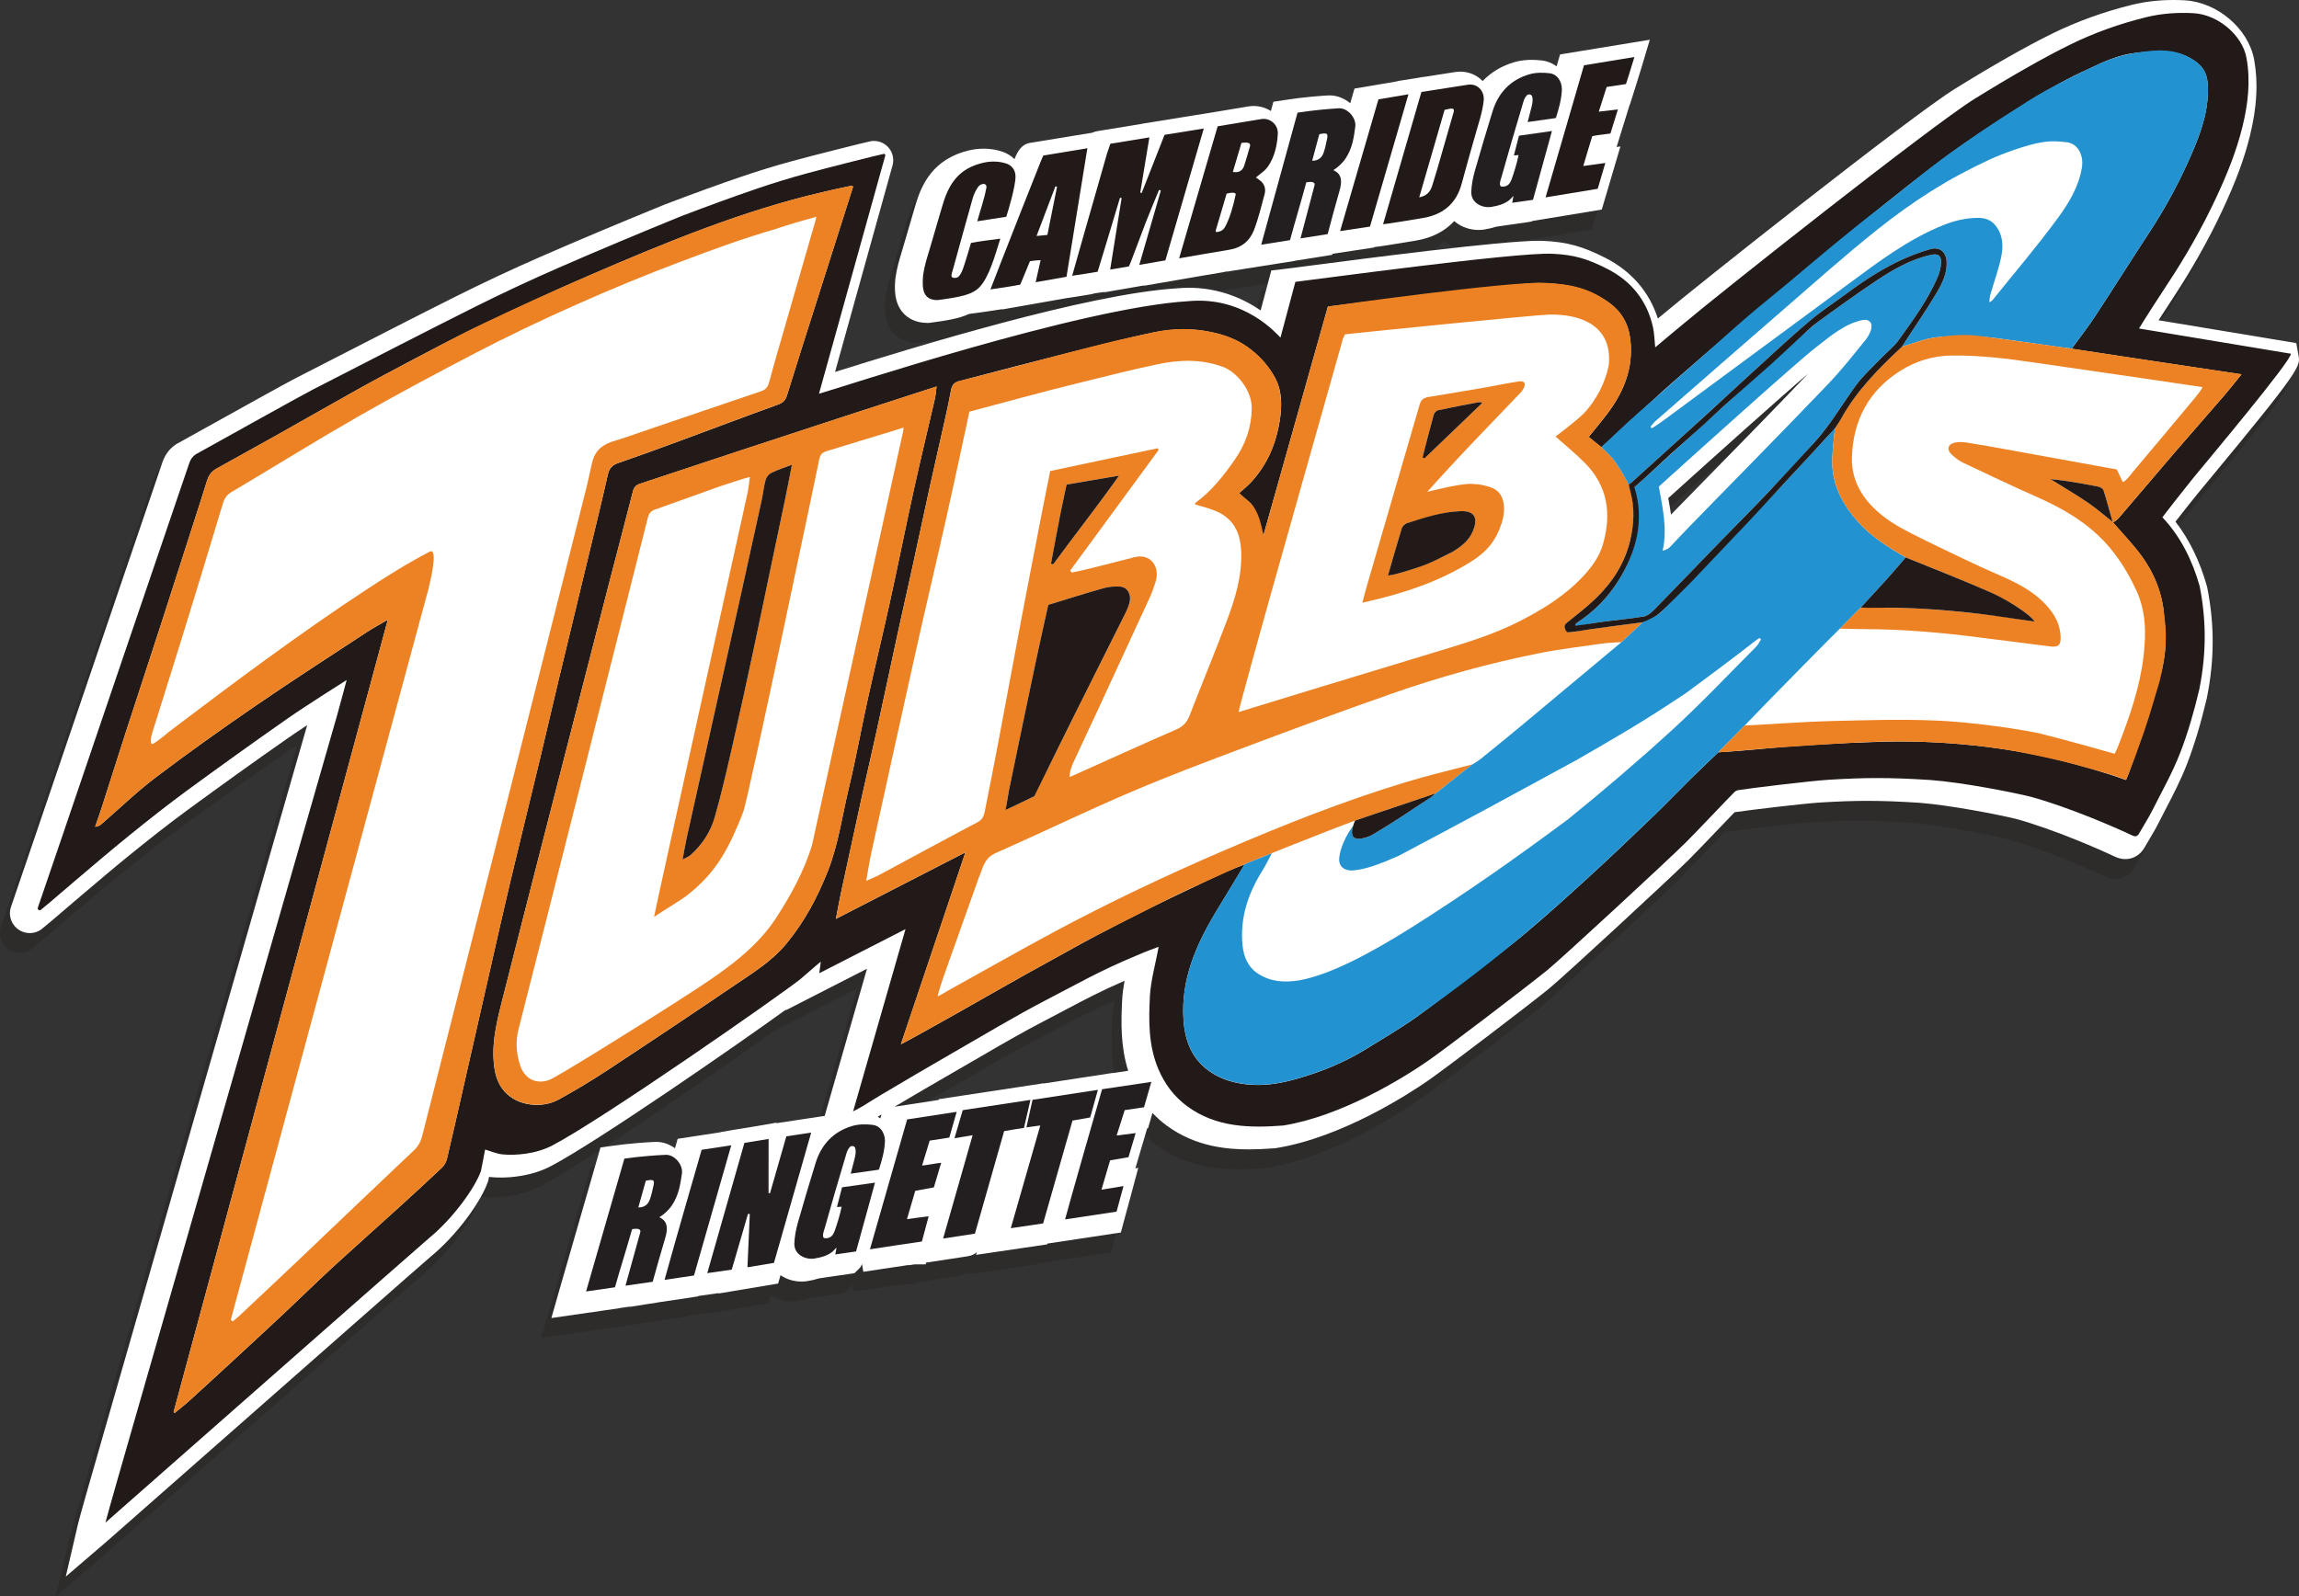
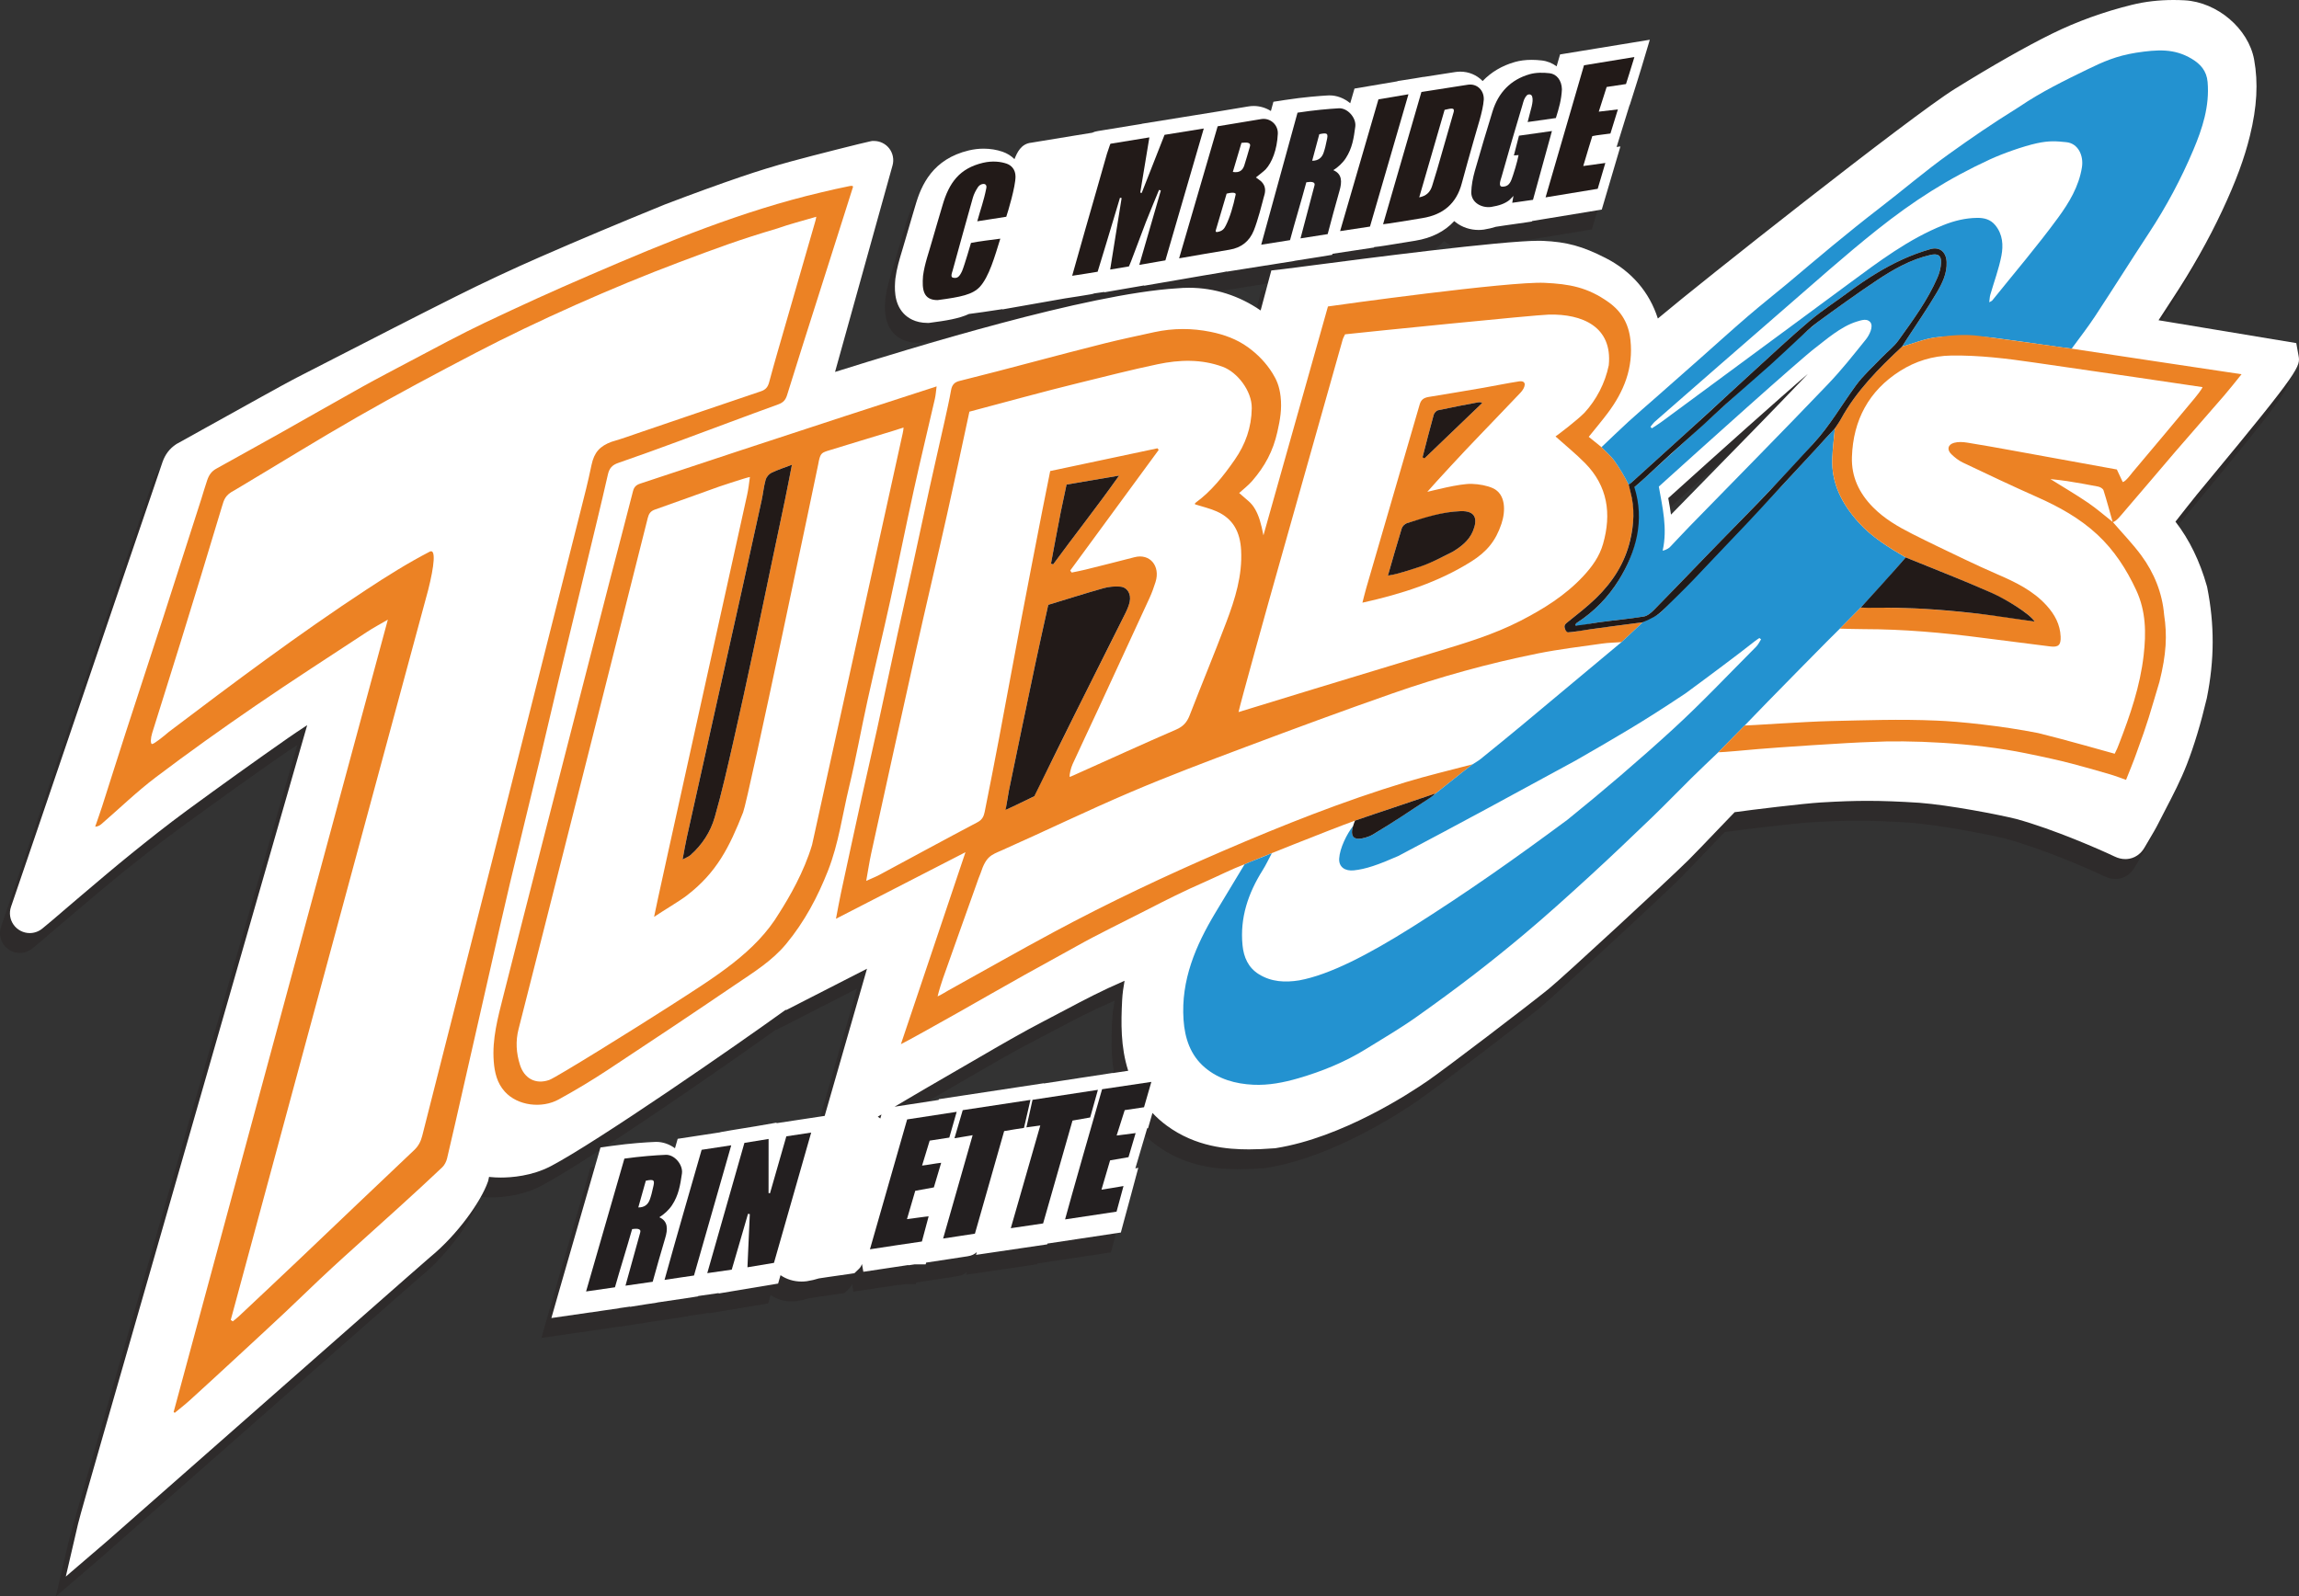
<svg xmlns="http://www.w3.org/2000/svg" version="1.1" x="0px" y="0px" width="463.132px" height="321.69px" viewBox="0 0 463.132 321.69" enable-background="new 0 0 463.132 321.69" xml:space="preserve">
  <rect x="0" y="0" width="463.132" height="321.69" fill="#333333" stroke="none" />
  <g id="Layer_1">
    <path opacity="0.3" fill="#221A18" d="M13.738,310.999c0.302-1.303,2.581-9.255,5.093-17.995L59.88,150.125   c-1.459,0.956-2.849,1.884-3.889,2.612c-6.655,4.654-13.489,9.551-20.313,14.555c-4.018,2.944-7.929,6.066-11.226,8.731   c-3.363,2.719-6.733,5.582-9.991,8.35l-1.166,0.99c-0.897,0.752-1.762,1.499-2.633,2.25c-1.332,1.149-2.708,2.338-4.166,3.519   c-0.714,0.574-1.599,0.888-2.501,0.888c-1.286,0-2.502-0.626-3.252-1.676c-0.747-1.043-0.944-2.392-0.529-3.608   c0,0,3.681-10.769,4.835-14.157c0.358-1.051,2.119-6.23,4.566-13.427c7.015-20.633,20.073-59.039,21.132-62.071   c0.528-1.516,1.442-2.709,2.715-3.547l0.113-0.074l5.249-2.918c7.091-3.944,16.802-9.347,18.495-10.213l8.047-4.129   c8.002-4.11,16.276-8.359,24.462-12.461c5.606-2.808,11.361-5.505,17.107-8.015c7.638-3.337,15.818-6.78,25.007-10.524   c5.997-2.283,10.705-3.994,15.345-5.578c3.381-1.155,6.791-2.203,10.133-3.113c4.558-1.242,14.602-3.775,15.903-4.031l0.344-0.068   l0.405-0.005c1.202,0,2.354,0.572,3.083,1.53c0.729,0.959,0.972,2.225,0.649,3.386c0,0-9.834,35.333-11.585,41.627   c15.291-4.793,50.724-15.739,68.88-16.848c0.808-0.075,1.621-0.113,2.419-0.113c5.155,0,10.13,1.597,14.436,4.573l2.153-8.061   l2.436-0.279c0.641-0.073,2.399-0.303,4.904-0.629c11.654-1.518,38.945-5.072,46.522-5.072c0.321,0,0.61,0.006,0.868,0.017   c4.792,0.212,7.974,1.083,12.608,3.45c5.225,2.672,8.83,6.863,10.528,12.198c0.241-0.2,0.483-0.398,0.727-0.596   c6.921-5.873,50.284-40.207,59.112-45.681c7.574-4.699,14.341-8.543,19.567-11.117c5.006-2.465,10.429-4.423,16.116-5.821   C430.102,4.325,432.908,4,435.835,4c0.747,0,1.495,0.021,2.244,0.061c6.601,0.356,12.888,5.726,14.018,11.969   c0.842,4.656,0.572,9.529-0.852,15.336c-1.117,4.563-2.831,9.196-5.556,15.022c-2.778,5.943-6.171,11.96-10.083,17.884   c-0.745,1.127-1.776,2.711-2.771,4.256l27.747,4.607l0.451,2.495c0.392,2.159,0.496,2.739-18.279,25.376   c-1.051,1.268-1.831,2.208-2.188,2.648c-1.122,1.385-2.966,3.724-4.321,5.459c2.788,3.601,4.914,7.958,6.334,12.996l0.039,0.137   l0.027,0.14c1.485,7.482,1.465,14.541-0.064,22.212l-0.027,0.126c-1.211,5.109-2.523,9.46-4.013,13.304   c-1.229,3.167-2.782,6.16-4.285,9.055c-0.473,0.911-0.945,1.822-1.407,2.736c-0.593,1.177-1.248,2.278-1.881,3.343   c-0.301,0.506-0.602,1.012-0.893,1.521c-1.198,2.109-2.976,2.426-3.928,2.426c-0.728,0-1.445-0.174-2.193-0.532   c-2.714-1.297-12.175-5.469-19.789-7.553c-3.506-0.875-13.389-2.791-19.5-3.26c-4.14-0.268-7.38-0.389-10.465-0.389   c-2.797,0-5.527,0.095-9.423,0.326c-3.391,0.201-14.016,1.484-17.336,1.959c-0.746,0.764-2.086,2.166-3.392,3.531   c-2.182,2.282-4.654,4.87-5.897,6.104c-3.716,3.693-25.225,23.586-28.184,25.984c-4.301,3.485-20.509,15.847-24.271,18.455   c-3.84,2.66-17.391,11.498-30.642,13.613l-0.146,0.023l-0.147,0.012c-1.985,0.151-3.625,0.222-5.16,0.222   c-4.321,0-10.74-0.498-16.582-4.805c-1.034-0.762-1.986-1.609-2.854-2.541l-0.889,3.071l-0.178,0.026l-2.382,8.081l0.591-0.118   l-1.501,5.6c-0.25,0.932-1.183,4.344-1.402,5.162l-0.61,2.275l-14.79,2.227l-0.046,0.161l-14.336,2.115l0.159-0.556   c-0.447,0.417-1.047,0.728-1.878,0.846c-0.603,0.082-2.149,0.315-3.648,0.56l-4.685,0.71l-0.093,0.348h-2.199l-1.288,0.194   l0.016-0.056c-2.605,0.384-8.596,1.279-9.087,1.365l-0.274-1.562c-0.249,0.62-0.42,0.785-0.696,1.052l-0.826,0.796l-1.134,0.171   c-0.625,0.095-1.358,0.197-2.098,0.3c-0.722,0.101-1.45,0.202-2.083,0.298l-1.853,0.28c-0.71,0.231-1.495,0.414-2.375,0.556   l-0.104,0.015c-0.329,0.043-0.662,0.064-0.995,0.064c-1.606,0-3.072-0.476-4.246-1.287l-0.483,1.691l-11.972,1.998l0.003-0.081   c-1.611,0.231-4.133,0.589-4.133,0.589l-0.018,0.063l-2.267,0.359c-0.817,0.13-1.66,0.25-2.563,0.379   c-1.024,0.146-2.128,0.304-3.365,0.501l-0.082,0.013l-0.005,0.021l-2.229,0.335l-3.214,0.513l0.014-0.052   c-0.743,0.104-1.472,0.206-2.207,0.316l-0.006,0.021l-3.306,0.479l-2.36,0.355l0.004-0.016l-7.972,1.152l1.526-5.347   c1.264-4.428,2.575-8.953,3.884-13.472c1.296-4.473,2.59-8.938,3.834-13.296l0.643-2.251l2.317-0.325   c3.745-0.527,6.946-0.722,8.552-0.791c0.125-0.008,0.25-0.012,0.375-0.012c1.324,0,2.638,0.456,3.768,1.284l0.546-1.903   l8.589-1.311l0.009-0.032l2.223-0.388c0.823-0.143,1.628-0.27,2.444-0.398c0.791-0.124,1.592-0.25,2.429-0.396l4.217-0.733v0.108   l9.7-1.468l8.526-29.654l-16.346,8.363l0.021-0.13c-9.938,7.183-38.102,26.693-47.379,31.553c-3.808,1.994-7.931,2.292-10.05,2.292   c-0.718,0-1.412-0.032-2.063-0.098c-0.108-0.011-0.215-0.023-0.32-0.038c-0.039,0.19-0.167,0.793-0.167,0.793l-0.075,0.214   c-1.352,3.872-6.062,10.595-11.604,15.141c-1.07,0.891-25.232,22.165-42.875,37.7c-12.051,10.611-21.57,18.992-22.214,19.546   l-8.33,7.146L13.738,310.999z M174.83,229.013c0.176,0.112,0.346,0.234,0.51,0.364l0.231-0.807   C175.57,228.57,175,228.909,174.83,229.013z M224.543,201.628c-4.729,2.052-7.911,3.736-11.836,5.814   c-1.317,0.696-2.705,1.431-4.242,2.228c-4.522,2.344-9.042,4.976-13.414,7.521c-1.662,0.968-3.323,1.936-4.991,2.892   c-3.953,2.267-7.943,4.616-11.846,6.923l8.874-1.362l0.047-0.158l21.149-3.211l-0.011,0.049l6.942-1.061l0.002-0.005l1.411-0.211   l5.513-0.843l-0.008,0.03c1.151-0.171,2.253-0.335,3.144-0.468c-1.541-4.819-1.457-9.672-1.221-14.268   C224.124,204.217,224.308,202.92,224.543,201.628z M334.068,104.373c0.197,1.07,0.396,2.179,0.555,3.323   c2.505-2.568,5.014-5.13,7.522-7.694c6.396-6.535,13.011-13.292,19.431-20.006c0.209-0.22,0.415-0.438,0.617-0.654   C357.089,83.676,343.708,95.664,334.068,104.373z M184.877,69.071c-2.549,0-4.059-1.056-4.876-1.941   c-2.016-2.184-1.765-5.324-1.644-6.833l0.019-0.178c0.267-2.047,0.811-3.837,1.387-5.733c0.227-0.747,0.466-1.533,0.703-2.388   c0.347-1.249,0.719-2.491,1.091-3.733c0.279-0.933,0.559-1.865,0.827-2.801c1.229-4.289,3.569-9.432,10.807-11.16   c0.992-0.232,1.983-0.348,2.963-0.348c1.315,0,2.63,0.213,3.8,0.616c0.942,0.326,1.756,0.838,2.411,1.493   c0.521-1.275,1.284-3.101,3.406-3.314c2.609-0.433,5.749-0.952,8.704-1.43l3.548-0.574c0.324-0.162,0.7-0.275,1.143-0.34   l1.397-0.229c1.905-0.313,4.984-0.82,6.412-1.047l1.011-0.161l0.01-0.026l15.404-2.487c2.056-0.336,4.056-0.664,6.053-1.006   c0.362-0.062,0.732-0.094,1.1-0.094c1.23,0,2.437,0.359,3.467,1.014l0.507-1.864l2.31-0.357c3.881-0.601,7.226-0.835,8.536-0.911   c0.153-0.012,0.308-0.018,0.461-0.018c1.481,0,2.951,0.566,4.167,1.582l0.859-2.953l8.651-1.466l0.014-0.048l3.639-0.572   l1.631-0.277l-0.007,0.021c2.135-0.337,4.256-0.671,6.38-0.994c0.332-0.051,0.67-0.076,1.002-0.076c1.724,0,3.322,0.672,4.51,1.893   c1.707-1.795,3.881-3.09,6.466-3.831c1.022-0.293,2.164-0.441,3.395-0.441c0.651,0,1.341,0.042,2.049,0.124   c1.124,0.132,2.138,0.55,2.986,1.188l0.699-2.403l18.076-2.958l-1.647,5.513c-0.505,1.691-1.715,5.505-1.715,5.505l-0.674,2.124   l-0.035,0.005l-2.617,8.459l0.767-0.106l-3.756,12.722l-13.999,2.3l-0.106,0.111l-1.207,0.183c-0.636,0.096-1.383,0.2-2.135,0.305   c-0.711,0.099-1.427,0.199-2.05,0.292l-1.846,0.278c-0.712,0.232-1.497,0.416-2.379,0.559l-0.109,0.016   c-0.327,0.042-0.657,0.064-0.988,0.064h-0.001c-1.689,0-3.319-0.545-4.59-1.534c-0.105-0.082-0.208-0.167-0.308-0.254   c-1.917,2.083-4.559,3.424-7.847,3.955l-1.953,0.319c-3.217,0.53-5.389,0.883-6.246,0.952l-0.087,0.007l-0.026,0.092l-8.373,1.265   l-0.052,0.204l-2.325,0.384c-1.034,0.17-2.005,0.32-2.953,0.466c-0.79,0.122-1.563,0.24-2.343,0.368l-0.006,0.022l-3.715,0.589   l-1.945,0.319l0.003-0.012l-7.951,1.26l0.014-0.048c-0.29,0.071-0.586,0.131-0.889,0.181c-2.202,0.357-5.651,0.957-8.06,1.375   l-7.735,1.331l0.018-0.063l-8.036,1.389l0.022-0.075c-0.12,0.019-1.995,0.286-1.995,0.286c-0.244,0.088-0.516,0.156-0.82,0.202   c-0.782,0.135-3.548,0.587-5.103,0.81l-12.625,2.224l0.013-0.057c-1.406,0.229-2.859,0.443-3.924,0.588l-2.815,0.384   c-2.027,0.941-4.552,1.341-7.853,1.775l-0.233,0.031H184.877z" />
    <path fill="#FFFFFF" d="M15.738,306.999c0.302-1.303,2.581-9.255,5.093-17.995L61.88,146.125c-1.459,0.956-2.849,1.884-3.889,2.612   c-6.655,4.654-13.489,9.551-20.313,14.555c-4.018,2.944-7.929,6.066-11.226,8.731c-3.363,2.719-6.733,5.582-9.991,8.35l-1.166,0.99   c-0.897,0.752-1.762,1.499-2.633,2.25c-1.332,1.149-2.708,2.338-4.166,3.519c-0.714,0.574-1.599,0.888-2.501,0.888   c-1.286,0-2.502-0.626-3.252-1.676c-0.747-1.043-0.944-2.392-0.529-3.608c0,0,3.681-10.769,4.835-14.157   c0.358-1.051,2.119-6.23,4.566-13.427c7.015-20.633,20.073-59.039,21.132-62.071c0.528-1.516,1.442-2.709,2.715-3.547l0.113-0.074   l5.249-2.918c7.091-3.944,16.802-9.347,18.495-10.213l8.047-4.129c8.002-4.11,16.276-8.359,24.462-12.461   c5.606-2.808,11.361-5.505,17.107-8.015c7.638-3.337,15.818-6.78,25.007-10.524c5.997-2.283,10.705-3.994,15.345-5.578   c3.381-1.155,6.791-2.203,10.133-3.113c4.558-1.242,14.602-3.775,15.903-4.031l0.344-0.068l0.405-0.005   c1.202,0,2.354,0.572,3.083,1.53c0.729,0.959,0.972,2.225,0.649,3.386c0,0-9.834,35.333-11.585,41.627   c15.291-4.793,50.724-15.739,68.88-16.848c0.808-0.075,1.621-0.113,2.419-0.113c5.155,0,10.13,1.597,14.436,4.573l2.153-8.061   l2.436-0.279c0.641-0.073,2.399-0.303,4.904-0.629c11.654-1.518,38.945-5.072,46.522-5.072c0.321,0,0.61,0.006,0.868,0.017   c4.792,0.212,7.974,1.083,12.608,3.45c5.225,2.672,8.83,6.863,10.528,12.198c0.241-0.2,0.483-0.398,0.727-0.596   c6.921-5.873,50.284-40.207,59.112-45.681c7.574-4.699,14.341-8.543,19.567-11.117c5.006-2.465,10.429-4.423,16.116-5.821   C432.102,0.325,434.908,0,437.835,0c0.747,0,1.495,0.021,2.244,0.061c6.601,0.356,12.888,5.726,14.018,11.969   c0.842,4.656,0.572,9.529-0.852,15.336c-1.117,4.563-2.831,9.196-5.556,15.022c-2.778,5.943-6.171,11.96-10.083,17.884   c-0.745,1.127-1.776,2.711-2.771,4.256l27.747,4.607l0.451,2.495c0.392,2.159,0.496,2.739-18.279,25.376   c-1.051,1.268-1.831,2.208-2.188,2.648c-1.122,1.385-2.966,3.724-4.321,5.459c2.788,3.601,4.914,7.958,6.334,12.996l0.039,0.137   l0.027,0.14c1.485,7.482,1.465,14.541-0.064,22.212l-0.027,0.126c-1.211,5.109-2.523,9.46-4.013,13.304   c-1.229,3.167-2.782,6.16-4.285,9.055c-0.473,0.911-0.945,1.822-1.407,2.736c-0.593,1.177-1.248,2.278-1.881,3.343   c-0.301,0.506-0.602,1.012-0.893,1.521c-1.198,2.109-2.976,2.426-3.928,2.426c-0.728,0-1.445-0.174-2.193-0.532   c-2.714-1.297-12.175-5.469-19.789-7.553c-3.506-0.875-13.389-2.791-19.5-3.26c-4.14-0.268-7.38-0.389-10.465-0.389   c-2.797,0-5.527,0.095-9.423,0.326c-3.391,0.201-14.016,1.484-17.336,1.959c-0.746,0.764-2.086,2.166-3.392,3.531   c-2.182,2.282-4.654,4.87-5.897,6.104c-3.716,3.693-25.225,23.586-28.184,25.984c-4.301,3.485-20.509,15.847-24.271,18.455   c-3.84,2.66-17.391,11.498-30.642,13.613l-0.146,0.023l-0.147,0.012c-1.985,0.151-3.625,0.222-5.16,0.222   c-4.321,0-10.74-0.498-16.582-4.805c-1.034-0.762-1.986-1.609-2.854-2.541l-0.889,3.071l-0.178,0.026l-2.382,8.081l0.591-0.118   l-1.501,5.6c-0.25,0.932-1.183,4.344-1.402,5.162l-0.61,2.275l-14.79,2.227l-0.046,0.161l-14.336,2.115l0.159-0.556   c-0.447,0.417-1.047,0.728-1.878,0.846c-0.603,0.082-2.149,0.315-3.648,0.56l-4.685,0.71l-0.093,0.348h-2.199l-1.288,0.194   l0.016-0.056c-2.605,0.384-8.596,1.279-9.087,1.365l-0.274-1.562c-0.249,0.62-0.42,0.785-0.696,1.052l-0.826,0.796l-1.134,0.171   c-0.625,0.095-1.358,0.197-2.098,0.3c-0.722,0.101-1.45,0.202-2.083,0.298l-1.853,0.28c-0.71,0.231-1.495,0.414-2.375,0.556   l-0.104,0.015c-0.329,0.043-0.662,0.064-0.995,0.064c-1.606,0-3.072-0.476-4.246-1.287l-0.483,1.691l-11.972,1.998l0.003-0.081   c-1.611,0.231-4.133,0.589-4.133,0.589l-0.018,0.063l-2.267,0.359c-0.817,0.13-1.66,0.25-2.563,0.379   c-1.024,0.146-2.128,0.304-3.365,0.501l-0.082,0.013l-0.005,0.021l-2.229,0.335l-3.214,0.513l0.014-0.052   c-0.743,0.104-1.472,0.206-2.207,0.316l-0.006,0.021l-3.306,0.479l-2.36,0.355l0.004-0.016l-7.972,1.152l1.526-5.347   c1.264-4.428,2.575-8.953,3.884-13.472c1.296-4.473,2.59-8.938,3.834-13.296l0.643-2.251l2.317-0.325   c3.745-0.527,6.946-0.722,8.552-0.791c0.125-0.008,0.25-0.012,0.375-0.012c1.324,0,2.638,0.456,3.768,1.284l0.546-1.903   l8.589-1.311l0.009-0.032l2.223-0.388c0.823-0.143,1.628-0.27,2.444-0.398c0.791-0.124,1.592-0.25,2.429-0.396l4.217-0.733v0.108   l9.7-1.468l8.526-29.654l-16.346,8.363l0.021-0.13c-9.938,7.183-38.102,26.693-47.379,31.553c-3.808,1.994-7.931,2.292-10.05,2.292   c-0.718,0-1.412-0.032-2.063-0.098c-0.108-0.011-0.215-0.023-0.32-0.038c-0.039,0.19-0.167,0.793-0.167,0.793l-0.075,0.214   c-1.352,3.872-6.062,10.595-11.604,15.141c-1.07,0.891-25.232,22.165-42.875,37.7c-12.051,10.611-21.57,18.992-22.214,19.546   l-8.33,7.146L15.738,306.999z M176.83,225.013c0.176,0.112,0.346,0.234,0.51,0.364l0.231-0.807   C177.57,224.57,177,224.909,176.83,225.013z M226.543,197.628c-4.729,2.052-7.911,3.736-11.836,5.814   c-1.317,0.696-2.705,1.431-4.242,2.228c-4.522,2.344-9.042,4.976-13.414,7.521c-1.662,0.968-3.323,1.936-4.991,2.892   c-3.953,2.267-7.943,4.616-11.846,6.923l8.874-1.362l0.047-0.158l21.149-3.211l-0.011,0.049l6.942-1.061l0.002-0.005l1.411-0.211   l5.513-0.843l-0.008,0.03c1.151-0.171,2.253-0.335,3.144-0.468c-1.541-4.819-1.457-9.672-1.221-14.268   C226.124,200.217,226.308,198.92,226.543,197.628z M336.068,100.373c0.197,1.07,0.396,2.179,0.555,3.323   c2.505-2.568,5.014-5.13,7.522-7.694c6.396-6.535,13.011-13.292,19.431-20.006c0.209-0.22,0.415-0.438,0.617-0.654   C359.089,79.676,345.708,91.664,336.068,100.373z M186.877,65.071c-2.549,0-4.059-1.056-4.876-1.941   c-2.016-2.184-1.765-5.324-1.644-6.833l0.019-0.178c0.267-2.047,0.811-3.837,1.387-5.733c0.227-0.747,0.466-1.533,0.703-2.388   c0.347-1.249,0.719-2.491,1.091-3.733c0.279-0.933,0.559-1.865,0.827-2.801c1.229-4.289,3.569-9.432,10.807-11.16   c0.992-0.232,1.983-0.348,2.963-0.348c1.315,0,2.63,0.213,3.8,0.616c0.942,0.326,1.756,0.838,2.411,1.493   c0.521-1.275,1.284-3.101,3.406-3.314c2.609-0.433,5.749-0.952,8.704-1.43l3.548-0.574c0.324-0.162,0.7-0.275,1.143-0.34   l1.397-0.229c1.905-0.313,4.984-0.82,6.412-1.047l1.011-0.161l0.01-0.026l15.404-2.487c2.056-0.336,4.056-0.664,6.053-1.006   c0.362-0.062,0.732-0.094,1.1-0.094c1.23,0,2.437,0.359,3.467,1.014l0.507-1.864l2.31-0.357c3.881-0.601,7.226-0.835,8.536-0.911   c0.153-0.012,0.308-0.018,0.461-0.018c1.481,0,2.951,0.566,4.167,1.582l0.859-2.953l8.651-1.466l0.014-0.048l3.639-0.572   l1.631-0.277l-0.007,0.021c2.135-0.337,4.256-0.671,6.38-0.994c0.332-0.051,0.67-0.076,1.002-0.076c1.724,0,3.322,0.672,4.51,1.893   c1.707-1.795,3.881-3.09,6.466-3.831c1.022-0.293,2.164-0.441,3.395-0.441c0.651,0,1.341,0.042,2.049,0.124   c1.124,0.132,2.138,0.55,2.986,1.188l0.699-2.403l18.076-2.958l-1.647,5.513c-0.505,1.691-1.715,5.505-1.715,5.505l-0.674,2.124   l-0.035,0.005l-2.617,8.459l0.767-0.106l-3.756,12.722l-13.999,2.3l-0.106,0.111l-1.207,0.183c-0.636,0.096-1.383,0.2-2.135,0.305   c-0.711,0.099-1.427,0.199-2.05,0.292l-1.846,0.278c-0.712,0.232-1.497,0.416-2.379,0.559l-0.109,0.016   c-0.327,0.042-0.657,0.064-0.988,0.064h-0.001c-1.689,0-3.319-0.545-4.59-1.534c-0.105-0.082-0.208-0.167-0.308-0.254   c-1.917,2.083-4.559,3.424-7.847,3.955l-1.953,0.319c-3.217,0.53-5.389,0.883-6.246,0.952l-0.087,0.007l-0.026,0.092l-8.373,1.265   l-0.052,0.204l-2.325,0.384c-1.034,0.17-2.005,0.32-2.953,0.466c-0.79,0.122-1.563,0.24-2.343,0.368l-0.006,0.022l-3.715,0.589   l-1.945,0.319l0.003-0.012l-7.951,1.26l0.014-0.048c-0.29,0.071-0.586,0.131-0.889,0.181c-2.202,0.357-5.651,0.957-8.06,1.375   l-7.735,1.331l0.018-0.063l-8.036,1.389l0.022-0.075c-0.12,0.019-1.995,0.286-1.995,0.286c-0.244,0.088-0.516,0.156-0.82,0.202   c-0.782,0.135-3.548,0.587-5.103,0.81l-12.625,2.224l0.013-0.057c-1.406,0.229-2.859,0.443-3.924,0.588l-2.815,0.384   c-2.027,0.941-4.552,1.341-7.853,1.775l-0.233,0.031H186.877z" />
  </g>
  <g id="Layer_1_copy">
    <g>
-       <path fill="#221A18" d="M57.927,144.788c-6.848,4.789-13.639,9.66-20.378,14.601c-3.868,2.835-7.63,5.819-11.36,8.835    c-3.794,3.067-7.505,6.238-11.224,9.396c-2.233,1.872-4.379,3.808-6.734,5.715c-0.301,0.242-0.735-0.069-0.61-0.436    c1.666-4.876,3.254-9.516,4.836-14.159c1.401-4.107,24.273-71.417,25.689-75.473c0.256-0.736,0.651-1.303,1.294-1.725    c5.757-3.195,21.405-11.927,23.52-13.01C73.779,72.99,84.574,67.4,95.44,61.956c5.573-2.792,11.225-5.44,16.936-7.935    c8.259-3.609,16.577-7.088,24.924-10.489c5.18-1.971,10.068-3.77,15.15-5.505c3.273-1.118,6.578-2.137,9.916-3.046    c4.748-1.294,14.558-3.758,15.651-3.973c0.203-0.04,0.373,0.149,0.318,0.348c-4.486,16.133-8.911,32.003-13.352,47.98    c3.741-0.998,52.673-17.345,74.392-18.648c11.403-1.086,17.981,6.784,18.575,7.34c1.054-3.94,2.034-7.61,3.002-11.233    c3.699-0.424,44.342-5.99,51.726-5.664c4.433,0.196,7.147,1.025,11.13,3.06c4.847,2.479,8.029,6.418,9.196,11.816    c0.27,1.251,0.287,2.557,0.438,3.994c1.922-1.61,3.711-3.138,5.534-4.625c6.934-5.883,50.155-40.091,58.734-45.412    c7.936-4.922,14.46-8.582,19.261-10.946c4.911-2.418,10.076-4.25,15.385-5.555c3.095-0.762,6.312-0.98,9.53-0.807    c4.861,0.263,9.828,4.372,10.668,9.015c0.844,4.663,0.314,9.271-0.805,13.839c-1.223,4.991-3.15,9.714-5.32,14.354    c-2.833,6.06-6.143,11.848-9.826,17.425c-1.697,2.568-4.685,7.2-5.696,8.905c10.211,1.695,20.338,3.377,30.586,5.079    c0.236,1.306-17.542,22.425-19.723,25.117c-1.89,2.331-5.914,7.479-6.159,7.845c3.68,3.868,6.065,8.751,7.504,13.853    c1.292,6.509,1.455,13.188-0.063,20.808c-1.029,4.343-2.256,8.677-3.866,12.833c-1.531,3.948-3.635,7.677-5.55,11.47    c-0.812,1.61-1.792,3.135-2.687,4.703c-0.35,0.615-0.717,0.775-1.442,0.429c-3.345-1.599-12.792-5.697-20.391-7.777    c-3.447-0.861-13.571-2.87-20.175-3.377c-8.545-0.553-13.276-0.488-20.377-0.066c-3.817,0.227-16.082,1.726-18.385,2.103    c-0.269,0.044-0.563,0.188-0.759,0.377c-1.117,1.085-7.573,7.938-9.805,10.155c-3.644,3.621-25.067,23.435-27.913,25.741    c-4.462,3.616-20.498,15.826-24.057,18.294c-5.199,3.602-17.537,11.161-29.157,13.017c-6.742,0.515-13.523,0.392-19.331-3.891    c-2.628-1.936-4.536-4.46-5.831-7.549c-1.998-4.766-1.93-9.729-1.675-14.672c0.162-3.112,1.17-6.579,1.751-9.897    c-0.738,0.243-2.932,1.086-4.67,1.846c-7.493,3.148-11.303,5.41-17.924,8.841c-6.299,3.265-12.379,6.954-18.539,10.486    c-4.947,2.837-9.853,5.744-14.761,8.647c-1.224,0.725-2.422,1.492-3.632,2.239c-0.553,0.342-1.12,0.613-2.02,1.097    c3.564-12.397,7.012-24.391,10.558-36.724c-5.841,2.987-11.702,5.987-17.373,8.889c0.163-0.978,0.163-1.412,0.307-2.327    c-0.972,0.756-3.224,2.798-4.054,3.467c-3.843,3.102-39.747,28.182-50.009,33.557c-3.421,1.792-7.598,2.05-10.085,1.802    c-1.13-0.114-2.222-0.608-3.477-0.972c-0.268,1.404-0.529,2.875-0.841,4.336c-1.153,3.305-5.552,9.495-10.488,13.544    c-1.464,1.199-63.537,55.913-65.15,57.297c0.348-1.502,4.13-14.621,5.714-20.139c1.891-6.581,39.483-137.428,40.925-142.447    c0.624-2.172,1.877-6.988,1.954-7.203C69.677,137.123,61.653,142.181,57.927,144.788 M425.585,105.248    c0.781-0.157,1.681-1.405,2.384-2.218c3.424-3.95,6.771-7.964,10.179-11.926c3.293-3.827,6.64-7.608,9.938-11.43    c1.155-1.338,2.238-2.739,3.459-4.24c-3.466-0.528-31.936-4.788-34.216-5.162c1.564-2.153,3.212-4.249,4.673-6.47    c3.684-5.6,7.245-11.28,10.924-16.883c3.471-5.285,6.438-10.834,8.893-16.652c1.848-4.377,3.308-8.842,2.884-13.731    c-0.193-2.228-1.427-3.596-3.175-4.648c-3.546-2.132-7.477-1.629-11.255-1.234c-3.424,0.358-6.613,1.821-9.728,3.333    c-7.306,3.262-15.342,8.475-24.79,14.882c-15.652,10.776-58.425,47.565-62.339,51.378c-1.784,1.574-8.992,8.159-10.81,9.882    c-0.855-0.692-1.709-1.383-2.569-2.078c1.354-1.686,2.616-3.177,3.789-4.737c3.291-4.376,5.235-9.141,4.609-14.795    c-0.361-3.261-1.779-5.727-4.4-7.595c-4.252-3.031-8.851-3.843-14.183-3.893c-3.799-0.036-40.646,4.49-42.351,4.751    c-4.381,15.546-8.688,30.832-12.997,46.119c-0.652-1.548-0.99-3.818-1.772-5.186c-0.868-2.063-2.011-1.852-3.114-3.346    c0.801-0.734,1.811-1.51,2.635-2.445c3.031-3.44,4.517-6.997,5.313-10.879c1.249-6.081,0-8.85-1.225-10.793    c-1.288-2.083-2.992-3.844-4.979-5.275c-2.235-1.611-4.76-2.524-7.479-3.077c-3.797-0.774-7.543-0.686-11.314,0.046    c-5.247,1.018-26.966,6.556-39.334,9.853c-0.992,0.247-1.467,0.807-1.649,1.816c-0.376,2.087-0.839,4.16-1.3,6.23    c-0.988,4.436-2.015,8.862-2.992,13.3c-1.193,5.423-2.34,10.855-3.526,16.28c-0.973,4.444-1.99,8.879-2.957,13.324    c-1.395,6.412-2.746,12.833-4.148,19.242c-0.986,4.505-2.044,8.994-3.036,13.497c-1.421,6.459-2.82,12.923-4.21,19.39    c-0.356,1.654-0.647,3.324-1.024,5.283c8.818-4.533,17.295-8.891,26.088-13.411c-4.365,12.984-8.643,25.703-13.004,38.677    c0.475-0.175,7.885-4.302,11.391-6.29c4.543-2.577,9.078-5.169,13.633-7.726c3.41-1.913,6.859-3.758,10.269-5.674    c4.339-2.44,13.755-7.253,19.049-9.777c3.34-1.549,10.914-5.376,14.906-6.762c-1.931,3.19-3.979,6.549-5.896,9.746    c-3.979,6.638-6.96,13.587-6.419,21.56c0.253,3.724,1.379,7.163,4.319,9.65c2.765,2.339,6.15,3.278,9.711,3.45    c3.11,0.149,6.152-0.444,9.134-1.313c4.762-1.39,9.328-3.246,13.557-5.864c3.429-2.123,6.924-4.157,10.208-6.486    c3.782-2.683,18.21-13.747,21.611-16.6c4.519-3.789,8.896-7.751,13.247-11.733c4.266-3.905,8.448-7.901,12.617-11.909    c2.678-2.576,5.253-5.26,7.898-7.871c1.785-1.76,3.612-3.477,5.42-5.213c-0.113-0.057,2.573-0.138,7.97-0.643    c6.902-0.717,18.438-1.325,22.776-1.43c14.669-0.672,28.516,1.283,37.719,3.564c4.468,1.107,9.448,2.525,13.679,4.068    c0.305-0.764,0.612-1.399,0.817-2.066c2.377-6.863,3.789-10.664,5.093-15.551c2.714-8.036,2.104-11.441,1.756-15.672    c-0.356-4.319-1.995-8.424-4.61-11.958c-1.743-2.354-3.802-4.476-5.719-6.701L425.585,105.248z M34.963,284.556    c0.077,0.053,0.154,0.104,0.23,0.157c1.004-0.833,2.04-1.631,3.006-2.507c3.002-2.724,5.982-5.472,8.96-8.222    c3.374-3.117,6.75-6.23,10.101-9.371c2.397-2.248,4.745-4.546,7.134-6.802c1.648-1.558,3.317-3.094,4.998-4.616    c3.622-3.28,7.268-6.535,10.884-9.821c2.953-2.684,5.895-5.378,8.789-8.123c0.479-0.455,0.835-1.165,0.99-1.817    c1.133-4.769,2.201-9.552,3.287-14.33c1.821-8.009,3.637-16.018,5.461-24.024c1.299-5.703,2.57-11.412,3.922-17.103    c1.952-8.215,3.979-16.412,5.95-24.622c1.296-5.397,2.535-10.807,3.827-16.205c1.842-7.702,3.713-15.398,5.565-23.098    c1.478-6.14,2.987-12.274,4.384-18.433c0.291-1.28,0.893-1.903,2.092-2.316c4.091-1.409,8.158-2.893,12.218-4.391    c6.658-2.455,13.292-4.973,19.964-7.385c1.019-0.369,1.504-0.867,1.819-1.891c2.039-6.609,4.152-13.194,6.245-19.786    c1.863-5.871,3.731-11.74,5.596-17.61c0.474-1.494,0.883-2.784,1.389-4.385c0.272-0.611-0.529-0.353-0.835-0.292    c-1.856,0.366-3.698,0.801-5.539,1.232c-7.909,1.851-15.64,4.335-23.238,7.144c-7.883,2.915-15.636,6.197-23.355,9.527    c-7.893,3.403-15.876,7.197-23.648,10.869c-5.477,2.617-18.974,9.839-22.184,11.627c-5.594,3.116-11.144,6.309-16.727,9.445    c-4.229,2.376-8.484,4.707-12.717,7.076c-0.987,0.576-1.53,1.444-1.792,2.273c-0.407,1.288-0.805,2.589-1.22,3.881    c-2.551,7.942-5.087,15.888-7.655,23.824c-2.498,7.717-5.04,15.42-7.54,23.137c-1.605,4.956-3.162,9.928-4.755,14.888    c-0.444,1.383-0.938,2.751-1.41,4.126c0.61-0.049,0.971-0.287,1.295-0.566c3.638-3.149,7.111-6.517,10.941-9.413    c6.557-4.96,13.261-9.734,20.042-14.386c7.406-5.081,14.963-9.944,22.47-14.878c1.291-0.847,2.661-1.572,4.209-2.48    C63.674,178.322,49.319,231.439,34.963,284.556 M188.668,77.885c-6.229,2.02-12.292,3.977-18.349,5.953    c-6.985,2.28-13.967,4.568-20.944,6.871c-6.805,2.245-13.6,4.523-20.408,6.761c-0.801,0.264-1.244,0.658-1.465,1.53    c-1.509,5.96-3.097,11.899-4.634,17.852c-2.291,8.866-4.561,17.738-6.84,26.607c-2.276,8.858-4.556,17.715-6.824,26.575    c-2.621,10.245-5.247,20.488-7.838,30.74c-1.09,4.313-2.265,8.626-1.914,13.146c0.172,2.216,0.662,4.343,2.217,6.064    c2.627,2.91,7.514,3.418,10.843,1.592c3.366-1.845,6.669-3.829,9.876-5.94c8.643-5.691,17.249-11.442,25.811-17.255    c3.601-2.444,7.316-4.716,10.177-8.18c3.684-4.456,6.329-9.426,8.419-14.757c2.132-5.437,2.884-11.221,4.241-16.849    c1.398-5.8,2.443-11.684,3.728-17.512c1.475-6.686,3.092-13.34,4.561-20.027c1.635-7.448,3.125-14.927,4.765-22.375    c1.346-6.108,2.826-12.186,4.225-18.283C188.495,79.618,188.542,78.808,188.668,77.885" />
      <path fill="#221A18" d="M215.989,55.569c0.962-3.398,1.823-6.467,2.698-9.531c1.432-5.011,2.888-10.015,4.301-15.032    c0.546-1.649,0.685-2.037,0.722-2.042c1.005-0.164,5.912-0.975,7.831-1.28c-0.613,3.713-1.226,7.418-1.839,11.124    c0.097,0.026,0.194,0.051,0.291,0.076c1.524-3.877,3.048-7.754,4.604-11.715c2.499-0.403,5.069-0.817,7.903-1.274    c-2.659,9.136-5.213,17.909-7.733,26.57c-1.825,0.315-3.432,0.593-5.259,0.909c1.478-5.096,2.909-10.041,4.342-14.987    c-0.123-0.04-0.245-0.081-0.367-0.121c-0.886,2.166-1.79,4.324-2.65,6.499c-1.041,2.7-3.32,8.895-3.402,8.911    c-0.65,0.122-2.938,0.514-3.788,0.635c0.771-4.806,1.54-9.604,2.308-14.402c-0.109-0.021-0.218-0.042-0.329-0.063    c-1.338,4.5-4.484,14.906-4.504,14.909C220.284,54.898,217.51,55.352,215.989,55.569" />
      <path fill="#221A18" d="M278.62,45.186c2.623-9.008,5.17-17.88,7.723-26.65c3.148-0.494,6.255-0.992,9.366-1.465    c1.849-0.281,3.287,1.151,3.195,3.022c-0.165,2.328-1.325,5.646-2.092,8.442c-0.766,2.795-1.597,5.572-2.328,8.375    c-1.08,4.144-3.813,6.372-7.949,7.039C284.286,44.311,279.638,45.104,278.62,45.186 M291.013,22.136    c-1.745,6.001-3.366,11.623-5.114,17.63c1.48-0.283,2.21-1.095,2.592-2.271c0.355-1.1,0.693-2.207,1.014-3.318    c1.118-3.881,2.176-7.545,3.349-11.646C293.077,21.539,292.099,21.918,291.013,22.136" />
      <path fill="#221A18" d="M245.295,25.449c3.03-0.5,5.901-0.96,8.767-1.452c1.804-0.31,3.44,1.132,3.354,2.961    c-0.155,3.236-1.177,5.78-2.457,7.177c-0.298,0.326-1.964,1.624-1.964,1.624c0.765,0.548,1.34,0.841,1.72,1.756    c0.394,1.161-0.135,1.996-0.407,3.271c0,0-0.913,3.641-1.738,5.675c-0.859,2.12-2.479,3.464-4.887,3.855    c-2.985,0.485-8.253,1.412-10.153,1.738C240.101,43.217,242.731,34.263,245.295,25.449 M244.908,46.446    c-0.033,0.155,0,0.339,0.276,0.31c1.142-0.173,1.453-0.722,1.756-1.314c0.825-1.615,1.494-3.902,1.977-6.193    c0.158-0.607-1.083-0.418-1.813-0.233C246.365,41.517,245.636,43.981,244.908,46.446 M248.354,34.645    c1.35,0.224,1.987-0.335,2.309-1.316c0.411-1.265,0.682-2.281,1.117-3.757c0.329-1.009-0.864-0.866-1.688-0.782    C249.498,30.794,248.956,32.622,248.354,34.645" />
-       <path fill="#221A18" d="M219.052,29.874c-1.425,8.778-2.801,17.254-4.205,25.897c-1.981,0.349-4.058,0.715-6.215,1.095    c0.351-1.552,0.676-2.996,1.002-4.442c-1.037,0.02-2.158,0.214-2.158,0.214c-0.448,1.141-1.955,4.724-1.955,4.724    c-1.71,0.326-4.211,0.709-5.993,0.952c0.709-1.836,1.376-3.588,2.062-5.332c2.691-6.856,5.378-13.714,8.108-20.554    c0.262-0.64,0.486-1.098,0.496-1.098C212.831,30.892,216.038,30.361,219.052,29.874 M212.943,37.622    c-0.111-0.025-0.222-0.05-0.333-0.075c-1.257,3.313-2.513,6.625-3.793,10c1.109-0.072,2.178-0.216,2.178-0.216    C211.678,43.932,212.289,40.884,212.943,37.622" />
      <path fill="#221A18" d="M202.71,43.679c-2.066,0.357-3.836,0.566-5.841,0.912c0.633-2.316,1.321-4.129,1.813-6.629    c0.281-1.247-1.138-1.047-1.641-0.299c-0.448,0.666-0.842,1.415-1.06,2.183c-1.394,4.908-2.73,9.831-4.094,14.746    c-0.06,0.217-0.46,1.188,0.031,1.345c0.937,0.244,1.344-0.163,1.883-1.29c0.52-1.235,1.803-5.695,1.803-5.695    c1.523-0.313,4.252-0.638,5.909-0.859c-1.124,3.608-2.264,7.681-4.137,9.717c-1.467,1.548-3.747,2.036-8.499,2.661    c-2.932,0-3.149-2.172-2.932-4.887c0.326-2.498,1.168-4.661,1.99-7.624c0.604-2.177,1.288-4.333,1.91-6.506    c1.348-4.702,3.482-7.527,8.182-8.649c1.914-0.447,3.588-0.231,4.756,0.171c0.985,0.341,1.777,1.196,1.791,2.583    C204.595,37.541,203.037,42.742,202.71,43.679" />
      <path fill="#221A18" d="M329.253,11.489c-0.5,1.673-1.697,5.447-1.697,5.447c-0.434,0.068-3.502,0.53-3.896,0.589    c0,0-1.158,3.652-1.589,4.974c1.418-0.167,2.539-0.299,3.853-0.454c-0.547,1.766-1.02,3.295-1.503,4.859    c-1.041,0.166-2.69,0.301-3.651,0.525c0,0-1.299,4.165-1.823,6.024c1.556-0.216,2.949-0.409,4.448-0.616    c-0.565,1.913-1.067,3.612-1.537,5.206c-3.507,0.576-6.83,1.122-10.503,1.726c2.639-9.076,5.186-17.831,7.741-26.618    C322.455,12.602,325.721,12.067,329.253,11.489" />
      <path fill="#221A18" d="M275.981,45.657c-1.999,0.302-3.884,0.586-6.017,0.909c2.63-9.04,5.169-17.767,7.722-26.545    c1.962-0.332,3.905-0.661,6.047-1.025C281.141,27.908,278.567,36.761,275.981,45.657" />
      <path fill="#EC8224" d="M250.603,174.198c-2.428,0.912-5.327,2.38-7.698,3.42c-4.562,2.002-7.707,3.593-12.135,5.865    c-4.426,2.271-9.647,4.786-13.987,7.227c-3.409,1.917-6.858,3.762-10.269,5.675c-4.554,2.557-9.09,5.147-13.632,7.725    c-3.506,1.989-10.916,6.116-11.392,6.29c4.362-12.972,8.639-25.692,13.005-38.677c-8.793,4.52-17.27,8.878-26.089,13.412    c0.378-1.959,0.668-3.629,1.024-5.284c1.391-6.466,2.789-12.93,4.211-19.39c0.991-4.503,2.05-8.991,3.035-13.497    c1.402-6.409,2.753-12.83,4.148-19.242c0.968-4.445,1.985-8.88,2.957-13.324c1.187-5.425,2.333-10.858,3.527-16.281    c0.976-4.437,2.004-8.864,2.992-13.299c0.461-2.071,0.924-4.143,1.299-6.23c0.182-1.009,0.658-1.569,1.65-1.816    c10.6-2.637,18.807-4.96,29.403-7.614c2.516-0.631,7.397-1.694,9.931-2.24c3.756-0.808,7.518-0.819,11.315-0.046    c2.718,0.554,5.244,1.467,7.479,3.078c1.985,1.431,3.69,3.192,4.979,5.275c0.778,1.26,1.374,2.539,1.618,4.657    c0.291,2.527-0.082,4.642-0.652,7.167c-0.873,3.865-2.488,6.875-5.054,9.848c-0.815,0.944-1.834,1.711-2.636,2.445    c1.689,1.526,2.424,1.887,3.209,3.263c0.781,1.369,1.195,2.824,1.679,5.269c4.308-15.287,8.615-30.573,12.997-46.119    c1.704-0.261,36.464-5.096,43.642-4.761c4.977,0.233,8.638,0.872,12.891,3.902c2.621,1.868,4.039,4.334,4.399,7.596    c0.626,5.654-1.317,10.418-4.608,14.795c-1.174,1.559-2.437,3.052-3.789,4.737c0.859,0.695,1.715,1.386,2.568,2.078    c0.888,0.922,1.903,1.755,2.633,2.788c1.048,1.482,1.951,2.996,2.815,4.678c0.194,0.721,0.357,1.209,0.479,1.861    c0.875,3.206,0.573,6.293-0.203,9.57c-1.088,4.586-3.483,8.283-6.821,11.521c-1.783,1.729-3.754,3.269-5.701,4.82    c-0.535,0.426-0.897,0.725-0.478,1.55c0.294,0.557,0.701,0.557,0.986,0.476c0.447,0.04,1.181-0.123,1.789-0.233    c0.826-0.121,1.509-0.226,2.194-0.322c1.392-0.194,2.785-0.387,4.179-0.572c2.145-0.286,4.289-0.563,6.435-0.844l-4.279,3.994    c-1.306,0.094-2.622,0.11-3.913,0.296c-4.32,0.619-8.666,1.13-12.941,1.989c-9.964,2.003-19.754,4.718-29.345,8.071    c-9.907,3.464-19.755,7.104-29.581,10.796c-7.769,2.919-15.545,5.85-23.177,9.108c-8.679,3.705-17.181,7.827-25.807,11.663    c-2.203,0.979-3.232,1.176-4.362,4.692c-0.336,0.773-0.512,1.338-0.755,2.013c-2.449,6.799-4.37,12.317-6.803,19.122    c-0.189,0.529-0.857,2.607-1.086,3.638c0.982-0.456,1.636-0.91,2.174-1.207c7.063-3.912,14.078-7.913,21.19-11.734    c11.119-5.973,22.525-11.368,34.113-16.364c12.064-5.2,24.27-10.053,36.854-13.87c4.439-1.347,8.967-2.404,13.455-3.594    c-0.691,0.53-1.39,1.055-2.073,1.596c-1.816,1.438-3.627,2.885-5.439,4.327c-0.411,0.076-1.168,0.347-1.327,0.401    c-5.196,1.793-9.594,3.203-14.788,5.005C268.131,167.096,252.465,173.386,250.603,174.198 M195.286,82.951    c-1.52,7.105-2.955,13.775-4.515,20.764c-2.053,9.19-4.234,18.35-6.287,27.539c-3.025,13.537-5.994,27.086-8.966,40.635    c-0.377,1.72-0.635,3.466-1.022,5.611c1.186-0.537,1.956-0.834,2.678-1.222c6.586-3.537,13.147-7.119,19.761-10.604    c0.952-0.502,1.256-1.226,1.429-2.085c1.005-5.022,1.993-10.05,2.944-15.083c1.505-7.96,2.957-15.93,4.466-23.889    c1.376-7.26,2.794-14.512,4.202-21.766c0.509-2.621,1.045-5.238,1.584-7.935c7.284-1.544,14.449-3.064,21.614-4.583    c0.08,0.109,0.16,0.217,0.24,0.326c-5.941,8.102-11.883,16.205-17.825,24.307c0.101,0.134,0.203,0.268,0.304,0.402    c0.914-0.192,1.834-0.357,2.739-0.583c3.305-0.823,6.609-1.647,9.905-2.507c3.124-0.815,5.257,1.804,4.241,5.006    c-0.341,1.077-0.724,2.15-1.194,3.176c-3.414,7.443-6.851,14.875-10.291,22.305c-1.733,3.743-3.504,7.468-5.223,11.217    c-0.323,0.707-0.667,2.053-0.585,2.569c0.472-0.165,1.069-0.45,1.492-0.641c6.653-2.977,13.282-6.013,19.97-8.909    c1.403-0.608,2.164-1.471,2.694-2.835c2.44-6.289,5.025-12.524,7.41-18.834c1.752-4.636,3.235-9.334,2.97-14.441    c-0.19-3.645-1.572-6.357-4.939-7.849c-1.384-0.613-2.889-0.951-4.351-1.418c0.008-0.055-0.018-0.224,0.046-0.27    c3.257-2.353,5.698-5.465,7.957-8.715c2.157-3.101,3.376-6.498,3.43-10.38c0.048-3.516-2.949-7.277-5.828-8.341    c-4.307-1.592-8.73-1.448-13.105-0.531c-5.311,1.112-10.569,2.47-15.84,3.759C210.076,78.936,203.104,80.887,195.286,82.951     M270.963,67.366c-0.191,0.417-0.385,0.725-0.481,1.062c-1.803,6.305-10.085,35.791-12.479,44.212    c-2.636,9.273-8.309,29.707-8.5,30.847c5.257-1.612,10.219-3.141,15.186-4.654c8.273-2.52,16.549-5.035,24.828-7.541    c5.715-1.731,11.425-3.441,16.776-6.196c4.667-2.403,9.039-5.111,12.663-9.004c1.802-1.935,3.262-3.987,3.978-6.492    c1.728-6.056,0.95-11.635-3.62-16.278c-1.829-1.857-3.87-3.504-5.957-5.375c0.502-0.34,4.301-3.217,5.839-4.78    c2.389-2.606,4.154-5.962,4.887-9.556c0.787-7.808-5.366-10.388-12.088-10.219C309.186,63.461,275.172,66.899,270.963,67.366     M211.173,121.875c-0.88,4.001-1.771,7.914-2.598,11.84c-1.813,8.607-3.602,17.219-5.377,25.834    c-0.229,1.11-0.396,2.249-0.582,3.627c1.114-0.461,4.507-2.165,5.729-2.715c0,0,0.434-0.868,1.058-2.199    c3.548-6.992,6.899-13.977,10.433-20.976c2.302-4.559,4.591-9.125,6.861-13.699c0.366-0.738,0.703-1.517,0.878-2.316    c0.343-1.574-0.487-2.96-1.921-3.064c-1.098-0.08-2.267,0.009-3.324,0.307C218.631,119.556,214.966,120.722,211.173,121.875     M214.856,97.639c-0.421,1.989-0.813,3.772-1.174,5.561c-0.351,1.739-0.674,3.485-1.003,5.229    c-0.325,1.718-0.642,3.437-0.962,5.155c0.148,0.045,0.296,0.09,0.444,0.135c4.297-5.881,8.829-11.59,13.276-17.882    C221.563,96.497,218.163,97.076,214.856,97.639" />
      <path fill="#2392D0" d="M250.724,174.158c1.863-0.813,3.632-1.436,5.495-2.247c-0.621,1.156-1.179,2.352-1.875,3.462    c-2.902,4.624-4.585,9.567-4.038,15.098c0.238,2.412,1.148,4.512,3.297,5.842c2.513,1.555,5.271,1.69,8.104,1.236    c6.122-1.116,13.94-5.188,22.833-10.778c10.98-6.952,20.266-13.468,31.248-21.611c7.219-5.833,14.287-11.875,21.135-18.137    c5.835-5.337,11.268-11.115,16.858-16.718c0.409-0.411,0.661-0.979,0.985-1.475c-0.114-0.091-0.229-0.181-0.343-0.272    c-0.309,0.218-0.633,0.42-0.928,0.656c-2.939,2.351-10.954,8.32-13.993,10.533c-8.797,5.864-13.357,8.471-22.082,13.497    c-12.651,6.896-22.998,12.523-35.746,19.245c-4.072,1.792-6.563,2.648-8.959,2.892c-1.734,0.175-3.037-0.644-2.938-2.382    c0.12-2.1,1.548-4.967,2.815-6.578c-1.304,4.154,3.226,2.185,3.961,1.745c4.215-2.523,12.585-8.058,12.597-8.235    c1.813-1.441,3.623-2.888,5.439-4.326c0.684-0.541,1.382-1.064,2.073-1.596c0.543-0.358,1.121-0.675,1.624-1.082    c2.735-2.214,5.469-4.432,8.173-6.683c6.738-5.607,13.459-11.234,20.187-16.853l4.28-3.995c1.284-0.876,2.912-1.123,4.002-2.394    c1.477-1.723,20.89-21.726,24.044-25.145c2.423-2.626,9.509-10.322,10.657-11.517c-0.178,2.005-0.439,4.006-0.521,6.014    c-0.206,5.104,2.013,9.255,5.315,12.924c2.681,2.977,6.06,5.036,9.472,7.042c-1.185,1.377-2.345,2.776-3.56,4.126    c-1.812,2.012-3.661,3.988-5.495,5.98c-1.401,1.417-2.803,2.834-4.204,4.25c-0.371,0.29-14.938,15.07-19.18,19.519    c-1.771,1.797-3.541,3.595-5.313,5.393c-1.808,1.736-3.636,3.454-5.42,5.214c-2.646,2.61-5.221,5.294-7.898,7.87    c-4.169,4.008-8.352,8.005-12.617,11.909c-4.352,3.983-8.729,7.944-13.247,11.733c-3.401,2.853-6.779,5.574-10.302,8.282    c-3.681,2.829-7.527,5.635-11.31,8.317c-3.284,2.329-6.78,4.363-10.208,6.486c-4.229,2.617-8.795,4.475-13.557,5.863    c-2.981,0.871-6.023,1.464-9.134,1.314c-3.561-0.172-6.946-1.11-9.711-3.45c-2.94-2.488-4.066-5.927-4.319-9.651    c-0.541-7.971,2.439-14.922,6.419-21.559C246.758,180.72,248.794,177.346,250.724,174.158" />
      <path fill="#EC8224" d="M34.977,284.529c14.355-53.115,28.711-106.231,43.153-159.667c-1.548,0.907-2.919,1.632-4.209,2.48    c-7.508,4.934-15.064,9.797-22.471,14.878c-6.78,4.651-13.485,9.426-20.042,14.386c-3.829,2.896-7.302,6.264-10.941,9.413    c-0.324,0.281-0.685,0.518-1.294,0.566c0.471-1.375,0.965-2.742,1.41-4.126c1.592-4.96,3.149-9.932,4.754-14.887    c2.5-7.717,5.043-15.42,7.54-23.138c2.568-7.935,5.104-15.882,7.655-23.823c0.415-1.292,0.763-2.566,1.22-3.882    c0.373-1.071,0.899-1.772,1.793-2.272c4.233-2.369,8.487-4.7,12.716-7.076c5.583-3.137,11.134-6.329,16.727-9.445    c3.21-1.788,6.476-3.476,9.72-5.202c4.199-2.234,10.653-5.673,14.949-7.703c7.771-3.671,13.27-6.188,21.163-9.592    c7.72-3.329,15.473-6.611,23.355-9.526c7.599-2.81,15.329-5.294,23.238-7.144c1.842-0.431,3.682-0.874,5.539-1.233    c0.388-0.074,1.148-0.292,0.795,0.414c-0.507,1.601-0.875,2.769-1.349,4.264c-1.865,5.87-3.733,11.739-5.596,17.609    c-2.092,6.593-4.206,13.178-6.244,19.787c-0.316,1.024-0.801,1.522-1.82,1.89c-6.672,2.413-13.306,4.931-19.963,7.386    c-4.061,1.497-8.127,2.982-12.219,4.391c-1.199,0.413-1.801,1.036-2.091,2.316c-1.397,6.159-2.907,12.292-4.384,18.433    c-1.853,7.7-3.724,15.396-5.566,23.098c-1.292,5.398-2.531,10.808-3.826,16.204c-1.972,8.211-3.999,16.407-5.951,24.623    c-1.352,5.69-2.623,11.399-3.921,17.103c-1.825,8.007-3.641,16.016-5.461,24.024c-1.087,4.778-2.155,9.563-3.288,14.329    c-0.155,0.654-0.51,1.363-0.99,1.818c-2.893,2.746-5.837,5.439-8.788,8.123c-3.616,3.287-7.263,6.541-10.885,9.821    c-1.681,1.522-3.35,3.059-4.999,4.616c-2.388,2.256-4.736,4.556-7.133,6.802c-3.351,3.141-6.726,6.255-10.101,9.371    c-2.978,2.75-5.958,5.498-8.96,8.222c-0.965,0.876-2.002,1.674-3.006,2.507C35.13,284.635,35.053,284.582,34.977,284.529     M46.487,265.964c0.134,0.1,0.267,0.199,0.4,0.299c0.393-0.323,0.805-0.626,1.174-0.974c4.105-3.859,8.216-7.711,12.3-11.594    c7.691-7.31,15.352-14.652,23.065-21.94c0.875-0.826,1.343-1.745,1.628-2.867c4.677-18.448,9.379-36.891,14.057-55.339    c4.102-16.175,8.18-32.355,12.271-48.532c1.843-7.293,3.7-14.583,5.531-21.879c0.928-3.701,1.468-5.702,2.246-9.437    c0.543-2.606,1.739-3.817,4.018-4.67c2.459-0.724,3.793-1.235,6.222-2.061c7.961-2.706,15.913-5.437,23.882-8.118    c0.965-0.325,1.402-0.851,1.665-1.833c1.064-3.975,2.228-7.924,3.368-11.878c1.918-6.654,3.848-13.302,5.758-19.958    c0.127-0.486,0.263-0.812,0.372-1.504c-2.68,0.79-5.423,1.487-7.828,2.347c-7.701,2.282-12.26,3.982-19.864,6.843    c-13.113,4.932-28.517,11.764-40.941,18.244c-7.8,4.068-16.042,8.458-23.673,12.83c-8.363,4.791-15.378,9.181-24.87,14.835    c-1.914,0.978-2.126,1.859-2.588,3.404c-2.698,9.032-5.467,18.042-8.245,27.05c-1.904,6.171-3.863,12.325-5.782,18.492    c-0.306,0.982-0.388,2.203,0,2.203c0.386-0.02,2.198-1.445,3.384-2.466c13.041-9.868,26.126-19.68,39.8-28.664    c4.146-2.725,8.29-5.331,12.777-7.657c1.215-0.552,0.889,2.815-0.36,7.756C72.167,171.045,60.459,214.238,46.487,265.964" />
      <path fill="#EC8224" d="M188.683,77.858c-0.127,0.923-0.175,1.733-0.354,2.513c-1.399,6.097-2.879,12.175-4.224,18.284    c-1.641,7.447-3.131,14.927-4.766,22.374c-1.468,6.687-3.085,13.341-4.56,20.027c-1.286,5.828-2.331,11.712-3.729,17.512    c-1.356,5.628-2.108,11.412-4.24,16.848c-2.091,5.332-4.736,10.303-8.419,14.76c-2.861,3.462-6.576,5.733-10.177,8.178    c-8.562,5.813-17.168,11.563-25.811,17.255c-3.207,2.112-6.51,4.096-9.877,5.941c-3.328,1.824-8.215,1.317-10.843-1.593    c-1.554-1.722-2.045-3.849-2.217-6.064c-0.35-4.52,0.824-8.833,1.915-13.146c2.59-10.252,5.216-20.496,7.838-30.739    c2.267-8.86,4.548-17.717,6.824-26.576c2.278-8.87,4.549-17.741,6.839-26.607c1.538-5.952,3.125-11.892,4.635-17.852    c0.22-0.872,0.663-1.266,1.465-1.53c6.807-2.238,13.603-4.515,20.408-6.761c6.977-2.303,13.959-4.591,20.944-6.871    C176.39,81.834,182.453,79.878,188.683,77.858 M151.068,96.117c-0.673,0.087-5.901,1.831-6.172,1.927    c-5.97,2.134-7.013,2.538-12.991,4.648c-0.856,0.302-1.207,0.85-1.406,1.649c-1.212,4.872-22.108,87.729-26.032,103.012    c-0.629,2.448-0.473,4.847,0.283,7.225c0.874,2.751,3.149,3.993,5.893,3.038c1.392-0.486,17.572-10.561,24.32-14.903    c9.291-5.977,17.291-10.84,22.014-18.74c2.027-3.18,4.968-8.227,6.608-13.714c2.456-11.329,14.449-65.463,17.989-81.703    c0.083-0.377,0.449-1.866,0.449-2.403c-0.719,0.206-1.506,0.489-2.074,0.658c-4.07,1.214-9.166,2.804-13.334,4.066    c-1.167,0.407-1.411,0.543-1.79,2.698c-0.06,0.343-14.089,67.475-15.123,70.104c-2.76,7.018-5.322,12.148-11.376,16.791    c-1.449,1.112-4.672,3.004-6.562,4.283c0.119-1.087,17.101-77.436,18.756-85.08C150.755,98.585,150.87,97.61,151.068,96.117     M137.505,173.187c0.77-0.41,1.21-0.55,1.53-0.829c2.387-2.085,4.095-4.709,4.95-7.692c1.415-4.933,2.543-9.953,3.688-14.958    c1.437-6.277,2.79-12.573,4.141-18.868c1.178-5.49,2.302-10.992,3.455-16.487c0.946-4.511,1.91-9.019,2.846-13.532    c0.486-2.339,0.929-4.686,1.419-7.169c-1.515,0.579-2.873,1.009-4.14,1.627c-0.504,0.246-1.01,0.852-1.159,1.392    c-0.375,1.363-0.507,2.79-0.808,4.175c-1.304,6.001-2.627,11.997-3.957,17.991c-1.675,7.55-3.364,15.096-5.047,22.644    c-2.018,9.054-4.039,18.105-6.045,27.162C138.077,170.004,137.85,171.384,137.505,173.187" />
      <path fill="#2392D0" d="M328.12,97.698c-0.855-1.71-1.819-3.326-2.866-4.808c-0.731-1.033-1.746-1.866-2.634-2.788    c1.818-1.722,3.612-3.47,5.46-5.16c1.756-1.605,3.566-3.148,5.351-4.721c3.072-2.708,6.143-5.416,9.21-8.128    c3.164-2.799,6.291-5.639,9.493-8.393c2.611-2.246,5.318-4.38,7.965-6.586c3.016-2.514,5.988-5.08,9.022-7.57    c3.119-2.559,6.251-5.107,9.451-7.563c4.61-3.537,9.307-7.565,14.034-10.941c4.775-3.409,8.146-5.755,14.228-9.557    c4.287-2.918,9.063-5.261,13.725-7.524c3.115-1.511,5.713-2.684,9.729-3.332c4.347-0.655,7.709-0.899,11.256,1.235    c1.748,1.051,2.98,2.419,3.174,4.647c0.424,4.889-1.036,9.355-2.883,13.732c-2.455,5.816-5.424,11.365-8.894,16.651    c-3.68,5.603-7.241,11.283-10.925,16.883c-1.46,2.221-3.108,4.317-4.672,6.469c-0.479,0.007-11.397-1.63-15.696-2.172    c-3.062-0.387-8.844-0.479-11.748-0.085c-2.291,0.31-4.5,1.226-6.745,1.873c0.315-0.497,0.627-0.998,0.948-1.492    c2.027-3.123,4.161-6.182,6.043-9.39c1.102-1.877,2.114-3.876,2.002-6.214c-0.094-1.965-1.387-3.11-3.294-2.561    c-1.878,0.542-3.733,1.221-5.513,2.029c-3.907,1.776-7.511,4.081-10.958,6.634c-2.617,1.939-5.372,3.712-7.851,5.812    c-3.909,3.313-7.647,6.828-11.438,10.279c-3.087,2.81-11.943,10.958-13.308,12.196c-3.703,3.361-7.406,6.722-11.116,10.076    C328.502,97.379,328.303,97.577,328.12,97.698 M400.733,60.912c0.327-0.197,0.515-0.254,0.616-0.38    c4.455-5.544,9.084-10.96,13.277-16.696c2.186-2.991,4.169-6.271,4.778-10.122c0.377-2.375-0.772-4.819-3.124-5.062    c-2.064-0.214-3.476-0.326-5.974,0.217c-2.777,0.611-6.863,2.068-9.447,3.258c-8.454,3.894-15.436,8.38-22.712,14.17    c-6.512,5.181-12.718,10.749-19.012,16.201c-8.603,7.45-17.163,14.949-25.732,22.436c-0.351,0.306-0.617,0.707-0.923,1.062    c0.096,0.103,0.192,0.207,0.288,0.309c0.626-0.414,1.272-0.801,1.875-1.247c12.571-9.272,25.134-18.557,37.708-27.827    c6.069-4.474,12.072-9.048,19.168-11.882c2.191-0.875,4.423-1.418,6.773-1.446c1.413-0.016,2.688,0.294,3.665,1.487    c1.508,1.846,1.627,4.04,1.226,6.136c-0.51,2.672-1.487,5.255-2.24,7.882C400.82,59.84,400.814,60.307,400.733,60.912" />
      <path fill="#EC8224" d="M383.154,69.861c2.245-0.647,4.454-1.563,6.745-1.874c2.904-0.394,5.774-0.704,8.833-0.294    c4.056,0.542,16.028,2.171,18.716,2.579c2.279,0.374,30.646,4.608,34.111,5.136c-1.22,1.501-2.303,2.901-3.459,4.24    c-3.299,3.822-6.646,7.603-9.938,11.429c-3.407,3.962-6.756,7.977-10.179,11.927c-0.704,0.812-1.657,2.086-2.384,2.217    c-0.604-2.146-1.172-4.304-1.849-6.427c-0.107-0.337-0.674-0.665-1.077-0.746c-2.078-0.417-4.168-0.77-6.262-1.107    c-1.038-0.168-2.09-0.257-3.361-0.408c2.693,1.683,5.184,3.138,7.562,4.758c1.748,1.19,3.349,2.596,5.015,3.906    c1.918,2.226,3.976,4.347,5.718,6.702c2.616,3.534,4.255,7.639,4.611,11.957c0.634,4.162,0.47,7.908-0.942,13.556    c-2.063,6.841-2.13,7.526-4.724,14.606c-0.204,0.667-1.695,4.365-2,5.128c-1.175-0.407-2.212-0.823-3.282-1.131    c-6.057-1.747-8.859-2.594-16.845-4.215c-10.67-2.198-23.781-2.687-31.271-2.286c-4.34,0.105-19.525,1.141-22.777,1.43    c-1.824,0.162-7.13,0.659-7.969,0.643c1.771-1.798,3.542-3.595,5.313-5.393c0.656,0.023,12.242-0.787,17.387-0.9    c6.997-0.153,13.744-0.416,21.236-0.091c4.479,0.163,13.194,1.059,20.523,2.517c5.377,1.311,14.849,4.02,15.395,4.162    c0.441-0.839,0.604-1.285,0.88-1.996c2.239-5.781,4.244-11.623,4.954-17.838c0.515-4.511,0.476-8.889-1.502-13.14    c-1.961-4.215-4.439-8.043-7.837-11.197c-3.538-3.285-7.713-5.598-12.119-7.551c-5.026-2.228-9.994-4.589-14.961-6.95    c-0.846-0.403-1.629-1.02-2.307-1.677c-0.952-0.922-0.738-1.942,0.536-2.303c0.822-0.232,1.778-0.176,2.64-0.039    c3.125,0.495,6.238,1.067,9.352,1.63c6.922,1.253,13.842,2.517,20.8,3.783c0.384,0.818,0.763,1.626,1.189,2.535    c0.574-0.071,1.813-1.772,1.959-1.945c4.8-5.669,7.72-9.208,12.488-14.904c0.322-0.386,1.433-1.754,1.629-2.281    c-4.569-0.688-9.217-1.366-13.525-1.998c-6.811-0.998-13.624-1.967-20.435-2.964c-5.514-0.809-11.023-1.478-16.626-1.404    c-3.803,0.049-7.27,1.163-10.339,3.103c-6.281,3.972-9.465,9.898-9.708,17.341c-0.131,3.993,1.459,7.294,4.229,10.11    c2.3,2.339,5.085,3.95,7.964,5.406c3.465,1.753,6.974,3.421,10.479,5.093c2.148,1.025,4.311,2.025,6.495,2.97    c3.692,1.597,7.303,3.307,10.067,6.366c1.609,1.781,2.707,3.789,2.81,6.245c0.071,1.703-0.445,2.191-2.105,1.982    c-4.57-0.575-9.141-1.145-13.707-1.741c-7.903-1.031-15.829-1.738-23.807-1.743c-1.619-0.001-3.236-0.065-4.855-0.1    c1.401-1.416,2.803-2.833,4.204-4.25c0.479,0.018,8.329,0.021,10.841,0.136c3.208,0.147,11.159,0.814,16.958,1.578    c2.319,0.359,4.638,0.715,7.238,1.115c-1.146-1.879-6.53-4.823-9.103-5.969c-5.558-2.476-11.245-4.662-16.88-6.966    c-3.412-2.005-6.791-4.064-9.472-7.042c-3.303-3.668-5.521-7.819-5.315-12.923c0.081-2.009,0.342-4.01,0.521-6.014    c0.407-0.627,0.857-1.23,1.216-1.884C373.966,78.76,378.467,74.232,383.154,69.861" />
      <path fill="#FEFEFE" d="M128.586,243.299c0.521-1.836,1.043-3.674,1.57-5.528c1.722-0.161,1.766-0.133,1.404,1.521    c-0.198,0.903-0.435,1.806-0.742,2.678C130.446,243.025,129.684,243.436,128.586,243.299" />
      <path fill="#2392D0" d="M317.97,126.174c-0.245-0.044-0.49-0.089-0.735-0.135c0.147-0.187,0.255-0.432,0.443-0.554    c3.458-2.232,6.296-5.162,8.429-8.599c3.507-5.652,4.907-11.784,2.792-18.424c0.89-0.782,1.792-1.549,2.665-2.348    c1.673-1.53,17.889-16.372,20.861-19.028c1.869-1.67,9.773-9.014,13.63-12.105c3.982-2.905,7.981-5.798,12.085-8.528    c3.313-2.204,6.783-4.168,10.732-5.08c1.529-0.353,2.244,0.09,2.155,1.628c-0.057,0.982-0.324,2.001-0.718,2.908    c-1.998,4.617-4.977,8.646-7.884,12.702c-0.916,1.278-2.232,2.265-3.333,3.416c-1.765,1.847-3.707,3.569-5.205,5.614    c-2.87,3.916-5.275,8.171-8.602,11.757c-4.608,5.389-20.793,21.839-21.751,22.828c-3.454,3.565-6.882,7.156-10.364,10.693    c-0.563,0.571-1.312,1.192-2.051,1.313c-2.975,0.481-5.983,0.746-8.972,1.153C320.747,125.576,319.363,125.907,317.97,126.174     M334.944,110.942c0.127,0.069,1.106-0.333,1.416-0.655c1.33-1.382,2.622-2.802,3.961-4.176    c9.293-9.535,18.655-19.004,27.856-28.627c2.929-3.063,5.034-5.781,7.705-9.086c0.653-0.81,1.631-2.638,0.856-3.513    c-0.653-0.74-1.698-0.388-2.67-0.093c-3.291,0.999-6.396,3.817-8.286,5.234c-3.109,2.334-23.404,20.593-31.614,28.019    C334.896,102.209,335.946,106.462,334.944,110.942" />
      <path fill="#221A18" d="M211.173,121.875c3.793-1.154,7.458-2.319,11.156-3.361c1.058-0.298,2.227-0.387,3.325-0.307    c1.435,0.104,2.265,1.49,1.921,3.064c-0.175,0.798-0.513,1.578-0.878,2.315c-2.271,4.575-4.56,9.141-6.861,13.7    c-3.535,6.999-11.465,23.148-11.465,23.148c-0.957,0.448-4.655,2.287-5.81,2.77c0.055-0.056,0.394-2.362,0.679-3.869    c1.775-8.615,3.521-17.012,5.335-25.62C209.402,129.789,210.293,125.876,211.173,121.875" />
      <path fill="#221A18" d="M388.853,50.204c-1.878,0.541-3.732,1.22-5.513,2.029c-3.907,1.775-7.51,4.081-10.958,6.634    c-2.617,1.938-5.372,3.711-7.85,5.812c-3.909,3.313-7.648,6.828-11.439,10.278c-3.087,2.81-6.142,5.655-9.217,8.478    c-1.357,1.246-2.727,2.48-4.09,3.719c-3.705,3.36-7.408,6.722-11.118,10.076c-0.167,0.15-0.344,0.265-0.569,0.428    c0.153,0.64,0.234,1.041,0.367,1.527c0.875,3.206,0.696,6.456-0.082,9.733c-1.087,4.586-3.523,8.365-6.861,11.602    c-1.782,1.729-3.755,3.269-5.702,4.82c-0.514,0.41-0.86,0.707-0.515,1.462c0.06,0.226,0.204,0.462,0.522,0.618    c0.868,0,3.8-0.512,4.484-0.608c1.394-0.194,2.785-0.387,4.181-0.573c2.144-0.285,4.289-0.563,6.434-0.844    c1.815-0.798,2.808-1.22,4.002-2.394c2.075-2.042,4.523-4.422,6.094-6.06c3.736-3.896,5.184-5.515,8.43-8.882    c3.228-3.349,6.366-6.784,9.521-10.203c2.423-2.626,4.5-4.836,6.918-7.468c1.121-1.219,2.591-2.854,3.739-4.049    c0.409-0.626,0.859-1.23,1.217-1.884c3.119-5.695,7.619-10.223,12.307-14.594c0.315-0.498,0.627-0.998,0.948-1.493    c2.026-3.123,4.161-6.182,6.043-9.39c1.103-1.877,2.114-3.876,2.002-6.214C392.053,50.8,390.76,49.654,388.853,50.204     M390.31,55.909c-1.998,4.618-4.978,8.646-7.884,12.702c-0.916,1.278-2.232,2.265-3.333,3.416    c-1.764,1.847-3.707,3.569-5.206,5.614c-2.869,3.916-5.274,8.171-8.6,11.757c-2.96,3.191-5.884,6.415-8.875,9.575    c-3.289,3.473-6.251,6.429-9.58,9.864c-0.958,0.989-2.339,2.401-3.296,3.389c-3.455,3.565-6.883,7.157-10.366,10.693    c-0.562,0.571-1.311,1.193-2.049,1.313c-2.976,0.482-5.984,0.746-8.973,1.153c-0.945,0.129-2.997,0.504-4.698,0.693    c-0.034-0.05-0.074-0.104-0.126-0.163c0.145-0.188,0.166-0.308,0.354-0.429c3.458-2.233,6.296-5.163,8.429-8.599    c3.508-5.653,5.247-12.08,3.134-18.72c0.889-0.782,1.45-1.254,2.323-2.052c1.673-1.531,3.313-3.096,4.994-4.617    c2.161-1.956,4.358-3.872,6.521-5.827c1.548-1.402,3.042-2.866,4.602-4.255c2.979-2.65,6.002-5.249,8.975-7.905    c1.868-1.669,3.669-3.415,5.517-5.107c1.273-1.165,2.494-2.41,3.883-3.423c3.983-2.905,7.982-5.798,12.085-8.528    c3.313-2.204,6.783-4.168,10.733-5.08c1.528-0.353,2.244,0.091,2.154,1.628C390.971,53.983,390.705,55.002,390.31,55.909" />
      <path fill="#221A18" d="M214.856,97.639c3.306-0.563,6.707-1.142,10.582-1.802c-4.447,6.292-8.979,12.001-13.276,17.882    c-0.148-0.045-0.296-0.09-0.444-0.135c0.32-1.718,0.637-3.437,0.962-5.155c0.329-1.744,0.652-3.49,1.003-5.229    C214.043,101.411,214.436,99.627,214.856,97.639" />
      <path fill="#221A18" d="M272.389,168.069c-0.163-0.814,0.293-1.969,0.57-2.708c5.194-1.801,9.973-3.338,15.17-5.131    c0.159-0.056,0.843-0.299,1.022-0.3c-0.492,0.442-1.221,0.938-1.308,0.992c-4.113,2.708-7.075,4.72-11.29,7.242    C275.82,168.604,272.674,169.881,272.389,168.069" />
-       <path fill="#221A18" d="M383.897,112.319c5.635,2.304,11.839,4.698,17.396,7.174c2.572,1.146,7.603,4.127,8.585,5.761    c-2.6-0.4-5.234-0.732-7.553-1.091c-6.369-0.927-13.792-1.521-18.495-1.646c-2.514-0.115-5.036-0.032-7.554-0.043    c-0.479-0.002-0.956-0.031-1.435-0.049c1.834-1.991,3.684-3.968,5.495-5.98C381.552,115.095,382.712,113.696,383.897,112.319" />
+       <path fill="#221A18" d="M383.897,112.319c5.635,2.304,11.839,4.698,17.396,7.174c2.572,1.146,7.603,4.127,8.585,5.761    c-2.6-0.4-5.234-0.732-7.553-1.091c-6.369-0.927-13.792-1.521-18.495-1.646c-2.514-0.115-5.036-0.032-7.554-0.043    c-0.479-0.002-0.956-0.031-1.435-0.049C381.552,115.095,382.712,113.696,383.897,112.319" />
      <path fill="#221A18" d="M137.505,173.187c0.344-1.803,0.571-3.183,0.873-4.545c2.006-9.057,4.027-18.108,6.045-27.162    c1.683-7.548,3.372-15.094,5.047-22.644c1.33-5.994,2.653-11.99,3.957-17.991c0.301-1.385,0.433-2.812,0.808-4.175    c0.149-0.54,0.655-1.146,1.159-1.392c1.267-0.618,2.625-1.048,4.14-1.627c-0.49,2.483-0.933,4.83-1.419,7.169    c-0.936,4.513-1.9,9.021-2.846,13.532c-1.153,5.495-2.277,10.997-3.455,16.487c-1.351,6.295-2.704,12.591-4.141,18.868    c-1.145,5.005-2.273,10.026-3.688,14.958c-0.855,2.983-2.563,5.607-4.95,7.692C138.715,172.637,138.275,172.776,137.505,173.187" />
-       <path fill="#221A18" d="M425.626,105.197c-1.666-1.31-3.267-2.716-5.015-3.907c-2.378-1.62-4.868-3.074-7.563-4.758    c1.272,0.152,2.324,0.24,3.362,0.408c2.093,0.338,4.184,0.69,6.261,1.107c0.404,0.081,0.972,0.409,1.078,0.746    c0.677,2.124,1.245,4.281,1.85,6.428L425.626,105.197z" />
      <path fill="#EC8224" d="M306.054,76.841c1.656-0.19,1.194,1.303,0.247,2.289c-2.742,2.85-5.449,5.734-8.203,8.573    c-3.254,3.355-9.039,9.636-10.567,11.403c0.708-0.142,6.49-1.694,8.967-1.604c1.494,0.054,3.066,0.338,4.235,0.868    c2.589,1.174,2.608,4.557,1.737,7.168c-1.163,3.49-2.973,5.66-6.119,7.634c-6.666,4.182-14.037,6.529-21.891,8.272    c0.283-1.085,0.503-2.029,0.773-2.959c3.586-12.327,7.181-24.65,10.76-36.979c0.27-0.928,0.765-1.343,1.806-1.518    c4.681-0.785,6.363-1.029,11.006-1.844C300.494,77.848,303.982,77.153,306.054,76.841 M279.592,115.99    c0.725-0.108,2.027-0.461,2.734-0.624c4.153-1.276,5.972-1.928,10.296-4.175c1.69-1.009,3.301-2.273,4.081-4.131    c0.957-2.28,0.732-4.171-2.455-4.061c-3.789,0.13-7.265,1.467-10.841,2.424c-0.416,0.111-0.897,0.626-1.029,1.052    C281.42,109.574,280.544,112.699,279.592,115.99 M286.597,92.028c0.231,0.136,0.209,0.123,0.441,0.259    c3.799-3.648,7.512-7.198,11.479-11.007c0.114-0.269-0.629-0.233-0.833-0.194c-2.665,0.506-5.332,1.002-7.981,1.58    c-0.351,0.076-0.778,0.54-0.879,0.906C288.042,86.38,287.331,89.207,286.597,92.028" />
      <path fill="#221A18" d="M279.592,115.991c0.952-3.292,1.828-6.416,2.786-9.515c0.132-0.426,0.617-0.924,1.028-1.052    c3.643-1.135,7.053-2.294,10.842-2.425c3.188-0.11,3.412,1.782,2.455,4.061c-0.78,1.859-2.391,3.122-4.081,4.132    c-5.056,2.6-5.656,2.738-9.727,4.011C281.865,115.475,281.159,115.746,279.592,115.991" />
      <path fill="#221A18" d="M286.593,92.043c0.734-2.826,1.446-5.659,2.23-8.471c0.102-0.366,0.529-0.83,0.88-0.906    c2.649-0.578,5.315-1.082,7.981-1.581c0.396-0.074,0.917-0.02,0.863,0.164c-3.971,3.813-7.719,7.402-11.521,11.054    C286.705,92.318,286.652,92.242,286.593,92.043" />
      <path fill="#231F20" d="M163.412,228.217c-2.558,8.959-5.024,17.598-7.496,26.254c-1.72,0.287-3.386,0.563-5.342,0.891    c0.161-3.654,0.317-7.183,0.473-10.712l-0.361-0.064c-0.65,2.238-3.278,11.292-3.278,11.252c-1.376,0.201-4.928,0.705-4.928,0.705    c2.546-8.911,5.029-17.663,7.481-26.246c1.62-0.282,3.172-0.498,4.872-0.794c0,3.676-0.007,7.264-0.007,10.903    c0.097,0.014,0.194,0.026,0.291,0.039c1.077-3.754,2.154-7.508,3.291-11.47C159.931,228.743,161.59,228.492,163.412,228.217" />
      <path fill="#231F20" d="M131.484,258.279c-1.964,0.296-3.701,0.52-5.483,0.788c1.048-3.771,1.89-6.827,2.959-10.67    c0.298-0.923-0.815-0.842-1.619-0.729c-1.125,3.975-2.345,7.792-3.458,11.724l-5.818,0.841c2.515-8.811,5.217-18.008,7.718-26.768    c3.285-0.462,6.326-0.679,8.254-0.761c1.781-0.142,3.601,1.974,3.339,3.774c-0.343,2.354-0.668,4.359-1.997,6.377    c-0.625,0.95-1.634,1.876-2.565,2.421c1.779,0.795,1.75,2.398,1.173,4.264C133.494,251.14,131.897,256.736,131.484,258.279     M128.586,243.299c1.188,0.021,1.957-0.55,2.329-1.607c0.306-0.872,0.447-1.497,0.645-2.4c0.359-1.429,0.305-1.753-1.46-1.373    C129.573,239.771,129.107,241.463,128.586,243.299" />
-       <path fill="#231F20" d="M172.453,252.171c-1.235,0.187-2.9,0.404-4.181,0.598c0,0,0.244-1.357,0.243-1.388    c-0.317,0.346-0.521,0.56-0.847,0.865c-0.889,0.686-1.975,1.093-3.658,1.363c-1.873,0.245-3.991-0.841-3.991-2.948    c0.033-1.441,0.324-2.908,0.715-4.304c1.185-4.124,2.333-8.025,3.572-12.016c1.173-3.778,3.647-6.382,7.464-7.475    c1.266-0.363,2.71-0.357,4.036-0.202c1.408,0.164,2.43,1.425,2.472,3.233c-0.096,2.101-0.585,3.784-1.216,5.793    c-2.005,0.285-3.845,0.545-5.684,0.808c0.606-2.548,1.238-4.038,0.912-5.124c-0.108-0.407-0.57-0.58-1.004-0.326    c-0.638,0.664-0.692,1.123-0.94,1.947c-1.455,4.824-2.848,9.668-4.218,14.518c-0.171,0.606-0.705,1.913,0.074,2.004    c1.601,0.047,1.84-1.2,2.26-2.396c0.331-0.936,0.574-1.907,0.823-2.801c0.062-0.224,0.263-1.163,0.263-1.163    c-0.353,0.026-0.943,0.067-0.943,0.067c0.02-0.014,1.025-3.951,1.025-3.978c2.128-0.302,4.14-0.587,6.639-0.939    C176.254,238.325,172.48,252.145,172.453,252.171" />
      <path fill="#231F20" d="M224.929,244.15c-3.399,0.512-6.678,1.006-10.37,1.562c0.833-3.154,6.576-23.272,7.455-26.229    c0,0,9.923-1.466,9.923-1.479c-0.532,1.839-1.001,3.475-1.475,5.109c-1.346,0.201-2.503,0.375-3.891,0.582    c-0.479,1.514-1.014,3.184-1.626,5.114c1.319-0.151,2.509-0.337,3.828-0.489c-0.527,1.799-1,3.368-1.436,4.854    c-1.244,0.217-2.341,0.406-3.711,0.645c-0.504,1.706-1.094,3.73-1.735,5.905c0,0,3.624-0.57,4.438-0.733    C225.851,240.779,225.387,242.444,224.929,244.15" />
      <path fill="#231F20" d="M175.25,251.737c2.604-9.093,5.056-17.657,7.494-26.17c3.245-0.498,6.463-0.992,9.978-1.532    c-0.529,1.848-1.021,3.571-1.485,5.192c-1.398,0.216-2.613,0.404-3.953,0.61c-0.478,1.568-0.967,3.17-1.533,5.028    c1.297-0.141,2.522-0.415,3.848-0.56c-0.514,1.761-1.017,3.395-1.474,4.96c-1.212,0.222-2.413,0.441-3.75,0.687    c-0.515,1.766-1.048,3.593-1.667,5.712c0.008,0.004,4.366-0.606,4.366-0.567c-0.47,1.757-0.917,3.423-1.358,5.071    C185.702,250.162,175.276,251.71,175.25,251.737" />
      <path fill="#231F20" d="M141.346,231.69c1.985-0.303,3.921-0.6,5.963-0.91c-2.528,8.841-4.981,17.412-7.505,26.239    c-1.743,0.276-3.606,0.51-5.93,0.88C136.372,248.882,138.865,240.332,141.346,231.69" />
      <polygon fill="#231F20" points="208.003,221.618 206.77,227.167 209.566,226.787 203.625,247.485 210.136,246.524 216.055,225.8     219.615,225.173 221.172,219.605   " />
      <path fill="#231F20" d="M193.942,223.7l-1.665,5.661l3.66-0.62l-5.946,20.824l2.687-0.407c1.538-0.25,3.123-0.489,3.72-0.57    c0.027-0.004,5.706-20.095,5.886-20.669c0.507-0.119,3.996-0.644,3.996-0.644l1.304-5.646L193.942,223.7z" />
      <path fill="#231F20" d="M308.821,40.264c-1.235,0.187-2.9,0.404-4.182,0.597c0,0,0.244-1.357,0.244-1.387    c-0.318,0.345-0.522,0.559-0.848,0.865c-0.89,0.685-1.976,1.092-3.659,1.364c-1.872,0.244-3.99-0.842-3.989-2.949    c0.033-1.442,0.323-2.909,0.714-4.304c1.186-4.123,2.334-8.025,3.573-12.016c1.172-3.778,3.646-6.381,7.463-7.475    c1.267-0.363,2.71-0.356,4.036-0.202c1.407,0.165,2.43,1.425,2.473,3.234c-0.096,2.101-0.586,3.784-1.217,5.794    c-2.005,0.284-3.846,0.545-5.685,0.806c0.606-2.547,1.238-4.037,0.913-5.123c-0.107-0.408-0.569-0.581-1.005-0.326    c-0.638,0.663-0.69,1.122-0.938,1.947c-1.455,4.824-2.85,9.668-4.219,14.517c-0.172,0.607-0.706,1.913,0.073,2.004    c1.603,0.047,1.841-1.2,2.261-2.396c0.331-0.935,0.573-1.907,0.822-2.799c0.063-0.225,0.264-1.165,0.264-1.165    c-0.354,0.028-0.943,0.068-0.943,0.068c0.021-0.013,1.024-3.95,1.024-3.977c2.128-0.301,4.141-0.587,6.64-0.94    C312.622,26.417,308.847,40.236,308.821,40.264" />
      <path fill="#231F20" d="M267.459,47.173c-1.96,0.323-3.693,0.57-5.472,0.862c0.993-3.748,1.788-6.783,2.8-10.602    c0.284-0.918-0.827-0.821-1.63-0.698c-1.065,3.951-2.229,7.747-3.282,11.655l-5.805,0.92c2.383-8.757,4.948-17.899,7.316-26.605    c3.278-0.507,6.315-0.768,8.241-0.877c1.779-0.168,3.631,1.898,3.396,3.683c-0.309,2.335-0.604,4.324-1.901,6.341    c-0.611,0.95-1.606,1.881-2.529,2.435c1.79,0.76,1.785,2.347,1.237,4.201C269.362,40.078,267.848,45.64,267.459,47.173     M264.337,32.394c1.188,0.003,1.947-0.574,2.304-1.626c0.294-0.867,0.426-1.487,0.61-2.385c0.337-1.418,0.277-1.739-1.48-1.337    C265.273,28.889,264.832,30.568,264.337,32.394" />
    </g>
  </g>
</svg>